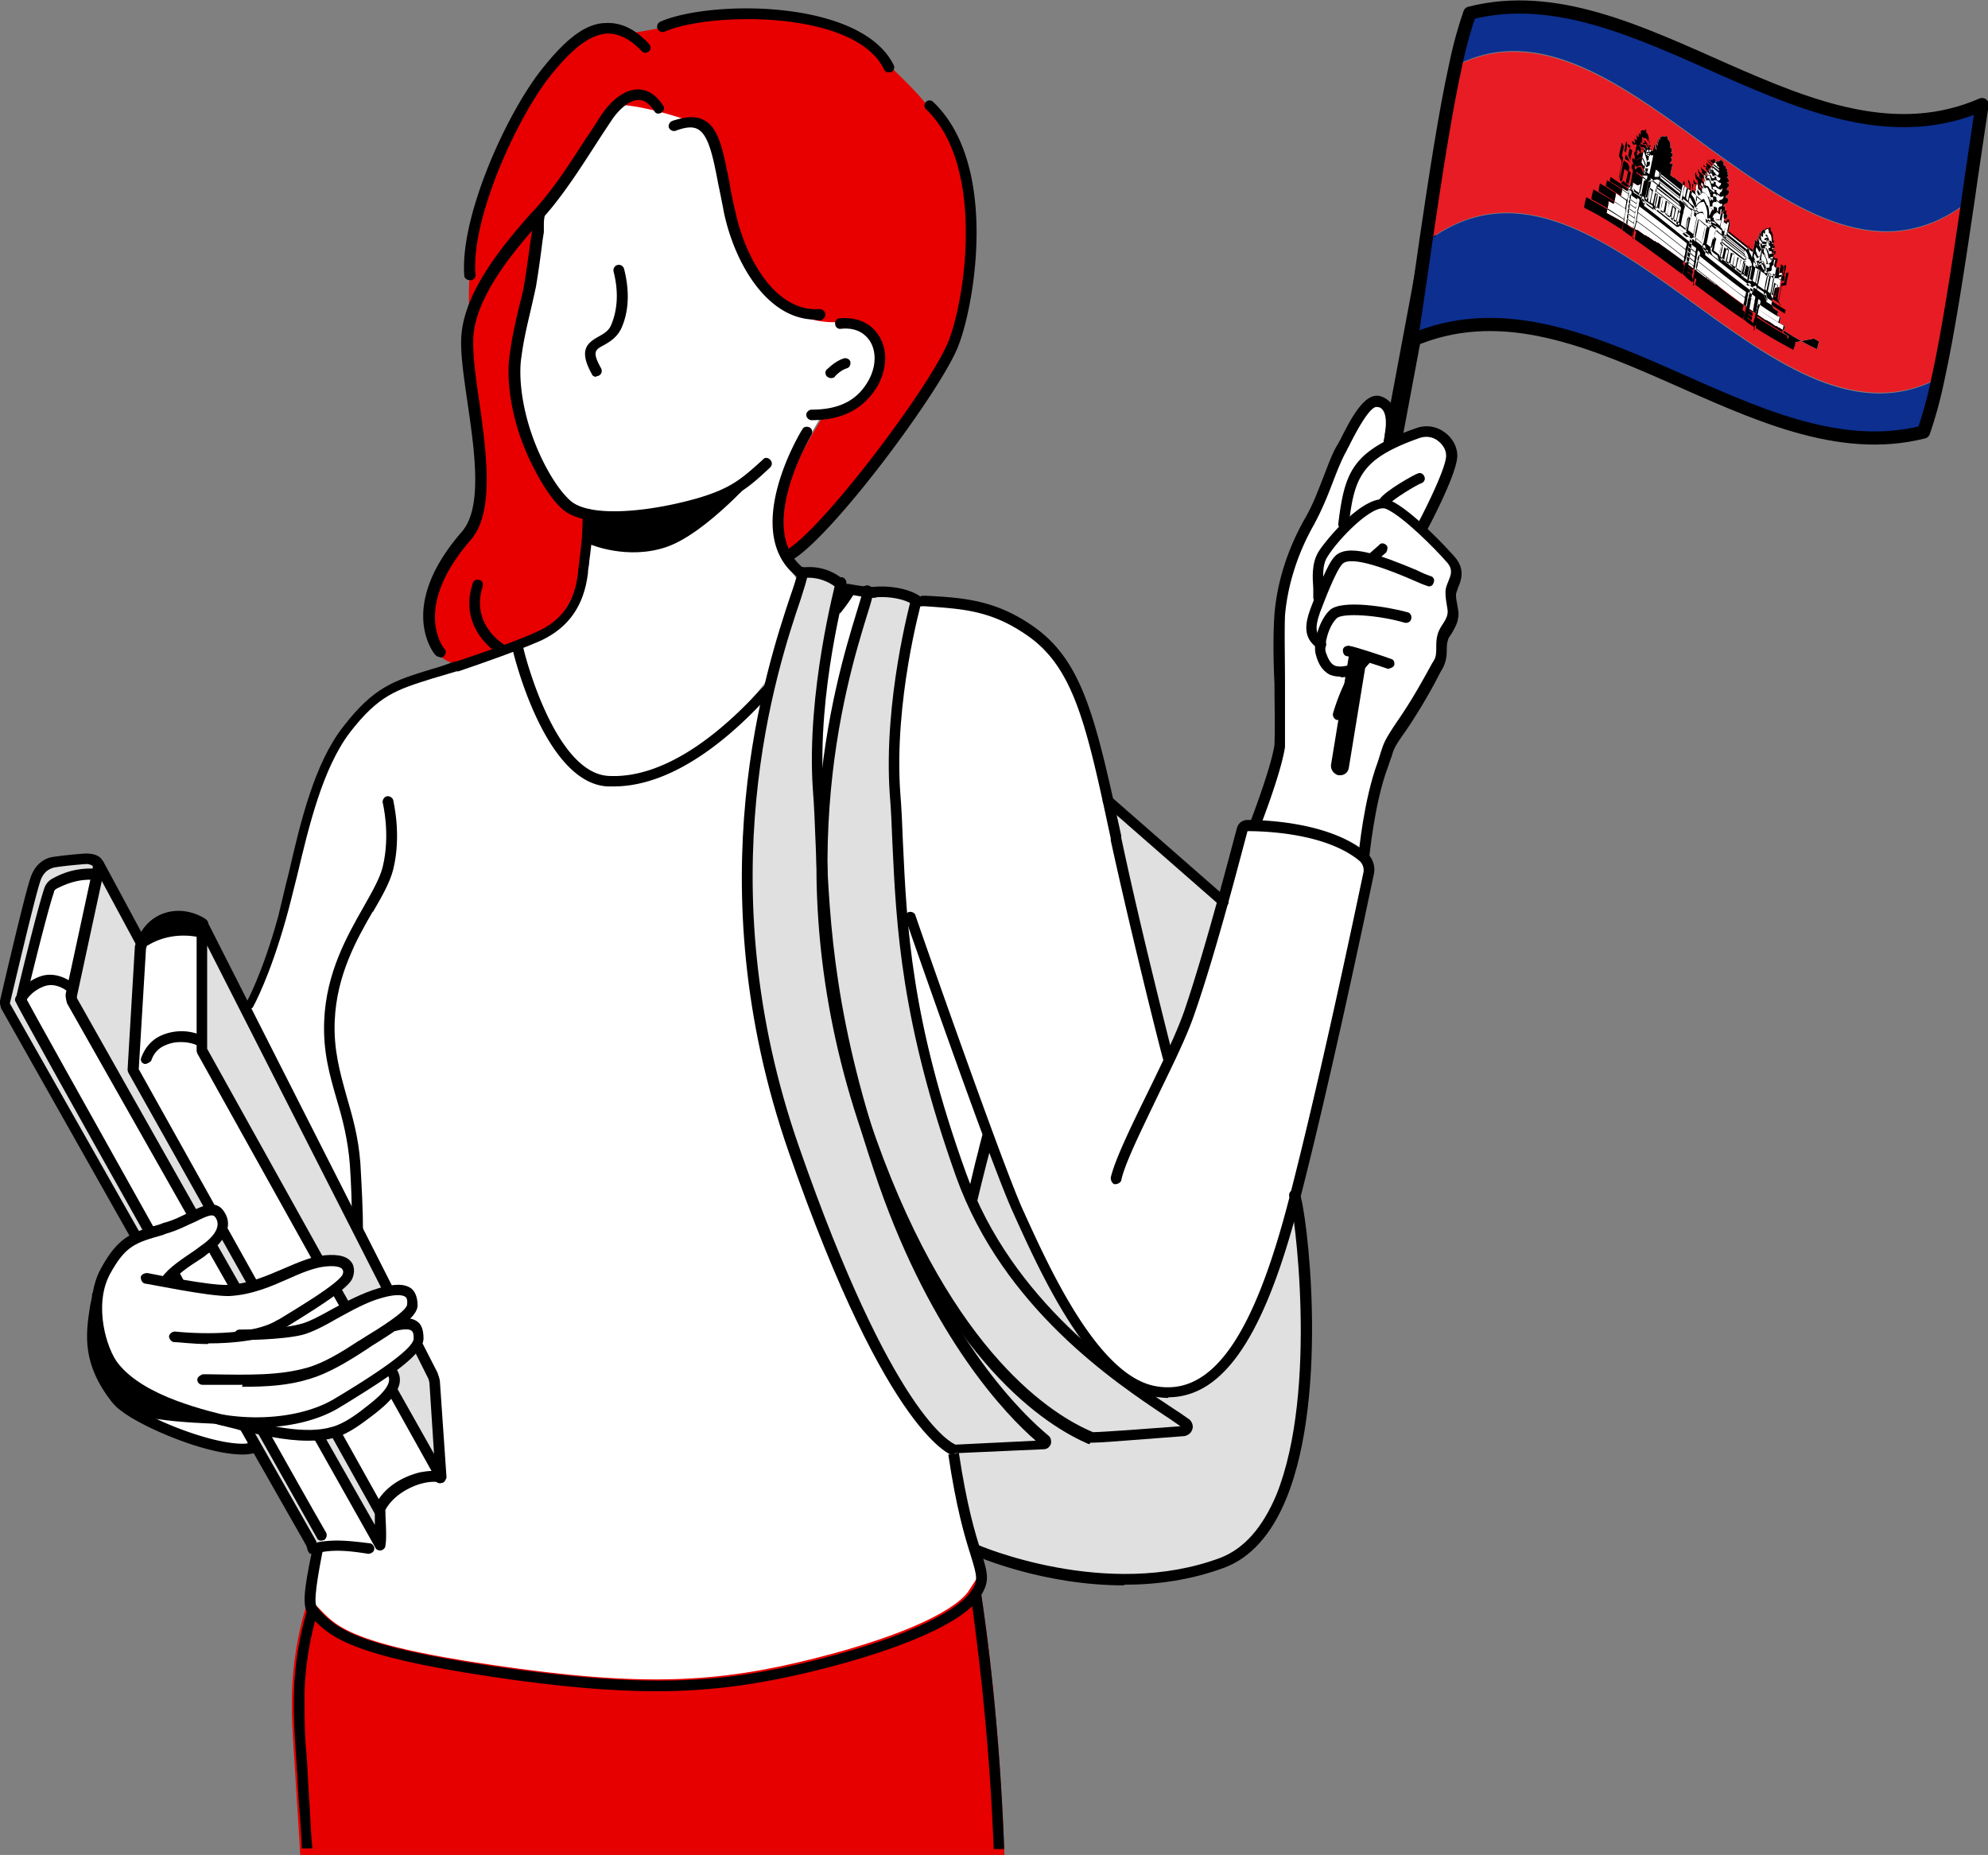
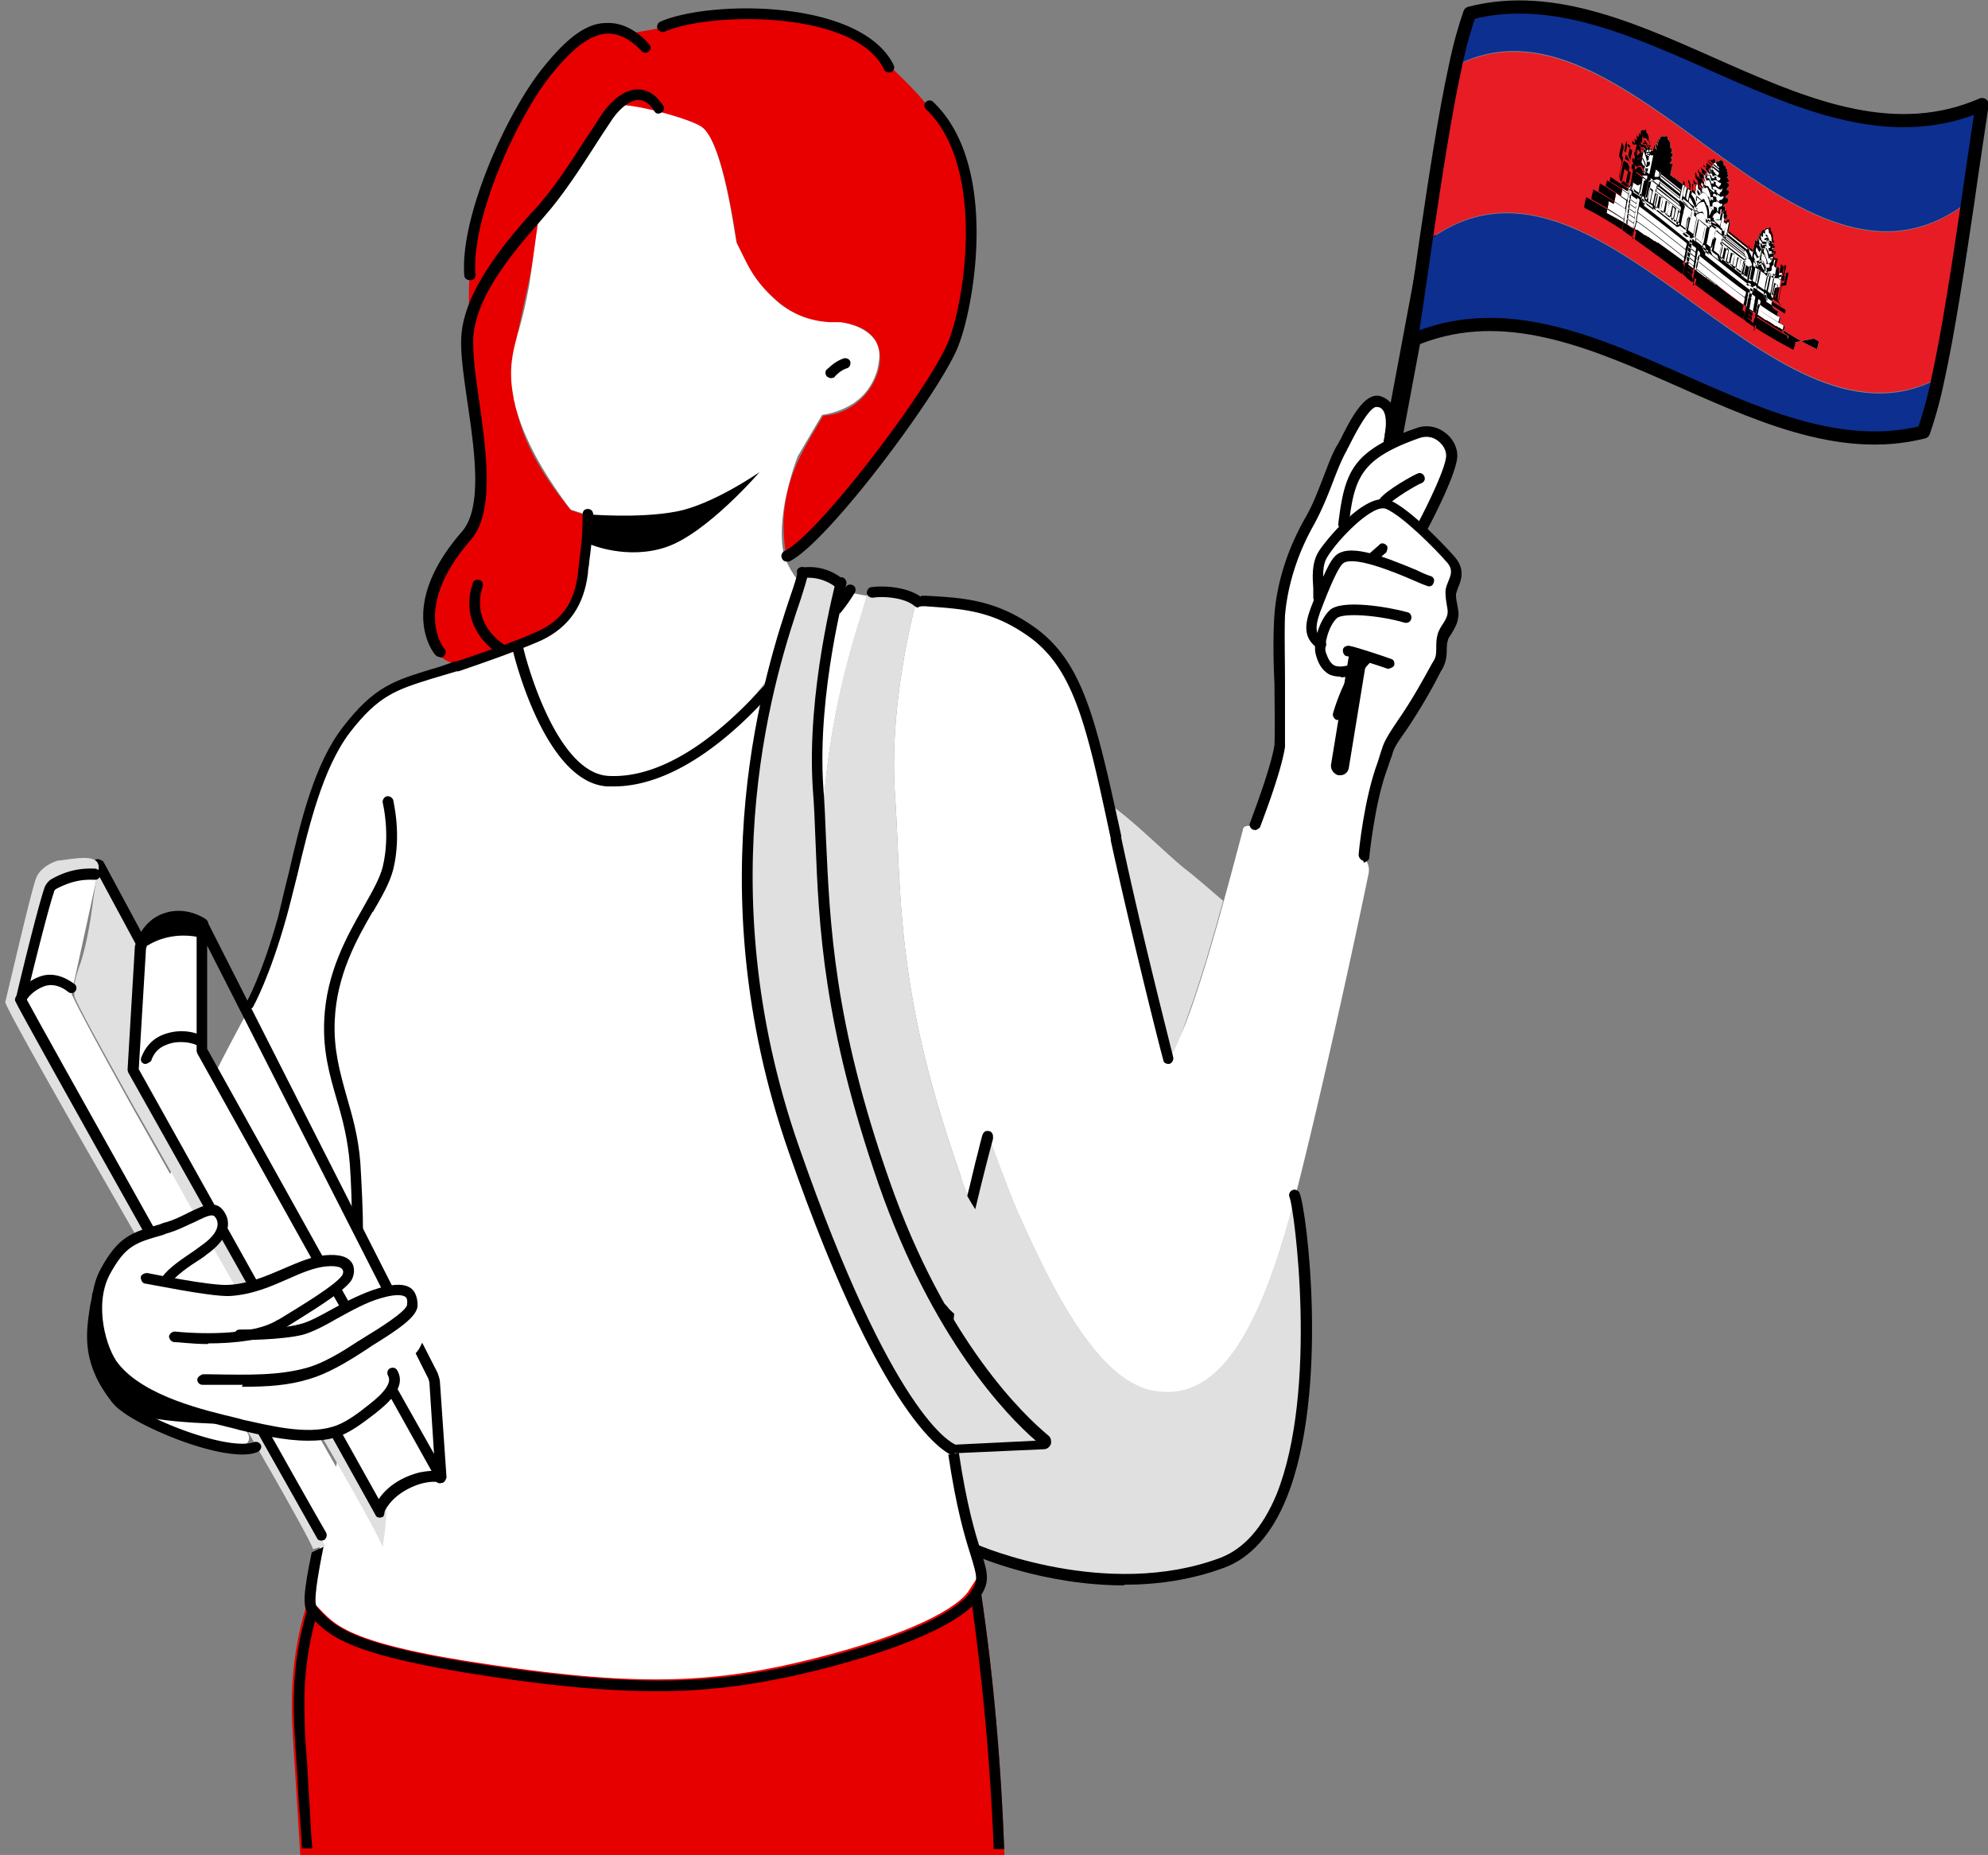
<svg xmlns="http://www.w3.org/2000/svg" id="_レイヤー_2" viewBox="0 0 30.23 28.21">
  <rect x="0" y="0" width="30.23" height="28.21" fill="#808080" stroke="none" />
  <defs>
    <style>.cls-1,.cls-2{stroke-width:.2px}.cls-1{stroke-miterlimit:10;fill:#e60000;stroke:#e60000}.cls-2{fill:none;stroke:#000;stroke-linecap:round;stroke-linejoin:round}.cls-10,.cls-3,.cls-4,.cls-5,.cls-6,.cls-7,.cls-8,.cls-9{stroke-width:0}.cls-3,.cls-7{fill:#fff}.cls-10,.cls-3{fill-rule:evenodd}.cls-5{fill:#0c2f90}.cls-6{fill:#e0e0e0}.cls-8{fill:#e71c24}.cls-9{fill:#e80000}</style>
  </defs>
  <g id="_要素">
    <path class="cls-3" d="M2.55 19.27c-.09-.21-.16-.44-.15-.66 0-.24.08-.46.16-.68.36-.97.83-1.86 1.32-2.76l-.09.1s.25-.43.49-1.32c.25-.89.43-2.15.98-2.86s.86-.7 1.66-.96c.03 0 .06-.02.08-.03.08-.03.17-.05.26-.08.2-.06.4-.11.59-.17 0 .02.01.03.02.04.24.66.31.93.64 1.44.07.11.33.37.43.43.2.13.68.12.9.04.8-.29 1.41-.89 1.92-1.57a12.486 12.486 0 0 0 .32 7.23c.03.07.05.15.08.22 1.38 3.9 2.24 4.32 2.36 4.36.28 1.81.59 1.81.34 2.19-.2.31-.95.71-2.42 1.08-1.47.37-2.63.43-4.92.1-2.29-.34-2.46-.65-2.73-.92l-.01-.01c-.16-.24.33-1.66.56-3.7-.4.19-.89.22-1.31.06-.69-.26-1.18-.89-1.46-1.57z" />
    <path class="cls-3" d="M14.35 20.03c-.32-.55-.64-1.22-.93-2.03-.07-.21-.14-.42-.2-.61-.04-.12-.07-.23-.11-.35.04.11.08.23.12.34.36 1.02.76 1.8 1.15 2.42-.01.08-.03.15-.04.23zm.26-2.14c-.1-.29-.19-.56-.27-.82-.72-2.31-.64-3.69-.73-4.98-.1-1.43.32-2.93.32-2.93l-.05-.04c.65.04 1.15.03 1.76.45.68.46.9 1.22 1.21 2.65a111.751 111.751 0 0 0 .91 3.88c.1-.48.05.09.33-.7.18-.5.37-1.15.52-1.7.14-.51.25-.93.29-1.08 0-.04.04-.06.08-.06.26 0 1.21.03 1.74.47.08.06.11.17.09.26-.16.78-.67 3.16-1.11 4.89-.58 2.27-1.25 3.14-2.15 2.98-.14-.02-.27-.08-.4-.16-.72-.46-1.3-1.73-1.68-2.58-.09-.2-.25-.63-.44-1.14-.12.1-.22.5-.31.91-.04-.09-.08-.19-.11-.29zm-2.18-5.87c-.08-1.22.21-2.55.31-2.98l.04-.06c.14.03.27.06.4.08-.05.3-.71 1.86-.69 4.18-.02-.43-.03-.82-.06-1.21z" />
    <path class="cls-7" d="M2.87 21.81c-.1-.03-.19-.07-.28-.11-.1-.05-.19-.1-.27-.17.24-.07.48-.09.73-.07.03 0 .07 0 .09.02.03.01.05.03.07.05.11.08.24.13.37.15.21.02.31.28.06.32-.24.04-.56-.1-.78-.17zm16.59-10.46c.02-.68-.03-1.5 0-1.99.04-.49.2-.98.45-1.41.24-.43.33-.85.5-1.13.05-.08.33-.74.54-.7.23.04.22.32.17.61v.06c.15-.08.32-.14.45-.19.23-.08.5.1.51.35 0 .25-.45 1.09-.45 1.09h-.05c.2.18.4.39.49.5.17.2 0 .38-.01.5 0 .15.06.24.03.35-.03.12-.13.25-.15.32-.04.15 0 .28-.07.42-.12.21-.31.57-.56.94-.25.37-.18.31-.29.59-.21.55-.29 1.39-.29 1.39l-.02-.11v.09s-.62-.31-.85-.37c-.19-.05-.8-.1-.8-.1s.32-.81.38-1.2zM.74 13.65c.12-.29.47-.3.74-.34l-.03.14-.31 1.42-.03.13-.02.11s0 .02.02.05c.08.18.43.83.91 1.69.35.62.76 1.34 1.17 2.08.39.69.8 1.4 1.16 2.04.74 1.3 1.32 2.31 1.32 2.35l-.07.24c-.2-.03-.41-.05-.61-.04v-.01c-.97-1.71-1.92-3.44-2.86-5.17-.69-.96-1.13-2.09-1.77-3.07.11-.54.18-1.1.38-1.61z" />
    <path class="cls-9" d="M6.69 8.7c.12-.38.74-.72.62-1.11-.03-.11-.05-.36.03-.49 0-1.21-.32-1.99-.17-3.26C7.37 2.62 8.47 0 9.45.52c1.22-.13 2.06-.69 3.56.02 1.08.95 1.97 1.75 1.75 3.33-.17.78.08.91-.35 1.57.03.5-2.05 2.72-2.44 3.03.13-.1.1-.05 0 .05-.21-1.05.23-1.65.55-2.2.84-.03 1.31-1.34.25-1.41-.71.1-1.36-.63-1.56-1.2-.02-.05-.2-1.53-.53-1.76-.2-.14-1.23-.41-1.33-.31-.36.46-.69 1.1-1.13 1.54-.2 2.02-1.04 2.74.46 4.58l.34.11c0 .21-.08.64-.18.89-.17.45-.41.9-.89.99a.21.21 0 0 1-.04.06c-.05.01-.11.02-.17.03-.21.16-.5.17-.74.27-.66-.08-.56-.98-.31-1.41z" />
    <path class="cls-7" d="M9.83 11.82c-.22.08-.7.09-.9-.04-.11-.07-.37-.33-.43-.43-.33-.51-.4-.78-.64-1.44.02-.03.04-.06.05-.09a.21.21 0 0 1 .04-.06c.07-.02.13-.04.2-.07.06-.02.11-.05.16-.09.1-.07.19-.15.26-.25.13-.17.2-.37.28-.57 0-.01 0-.02-.01-.03 0-.01 0-.02.01-.03a2.777 2.777 0 0 0 .17-.86l-.34-.11s-.16-.2-.35-.5c-.19-.3-.4-.7-.5-1.1 0-.03-.02-.06-.02-.1-.08-.41-.02-.66.05-.93.01-.05.03-.09.04-.14.08-.26.15-.66.15-.66l.04-.28.12-.87.13-.14.11-.12s.06-.08.13-.19c.11-.17.26-.4.34-.49.08-.09.18-.27.27-.4.06-.1.12-.18.15-.21.1-.1 1.13.17 1.33.31.33.23.51 1.71.53 1.76.19.37.25.58.66.93a1.33 1.33 0 0 0 .81.28h.11c.08.01.29.05.44.18.11.09.18.23.14.44-.02.16-.11.39-.3.55-.04.03-.07.06-.11.08-.21.13-.45.16-.45.16l-.37.63s-.33.84-.22 1.44c0 .04.02.08.04.13.04.11.11.22.2.34-.07.22-.25.71-.42 1.4-.5.69-1.12 1.29-1.92 1.57z" />
    <path class="cls-1" d="M4.66 28.11c-.03-.47-.06-.98-.09-1.44-.02-.3-.04-.61-.03-.91.01-.43.08-.86.2-1.27l.01.01c.28.28.44.59 2.73.92 2.29.34 3.45.27 4.92-.1 1.47-.37 2.22-.77 2.42-1.08.19 1.28.3 2.57.35 3.87H4.66z" />
    <path class="cls-6" d="M17.76 16.1s-.46-1.82-.79-3.34c-.04-.19-.08-.37-.12-.54.29.17.86.74 1.14.97.2.15.5.42.61.51-.15.55-.34 1.2-.52 1.7-.27.79-.33.7-.33.7z" />
    <path class="cls-6" d="M12.06 17.48c.03.07.05.15.08.22 1.38 3.9 2.24 4.32 2.36 4.36h.01l.32 1.5s1.98.88 3.77.2c1.79-.67 1.22-5.33 1.1-5.59-.58 2.27-1.25 3.14-2.15 2.98-.14-.02-.27-.08-.4-.16-.72-.46-1.3-1.73-1.68-2.58-.09-.2-.25-.63-.44-1.14-.12.1-.22.5-.31.91-.04-.09-.08-.19-.11-.29-.1-.29-.19-.56-.27-.82-.72-2.31-.64-3.69-.73-4.98-.1-1.43.32-2.93.32-2.93l-.05-.04L13.7 9h-.52v.04c-.05.3-.71 1.86-.69 4.18-.02-.43-.03-.82-.06-1.21-.08-1.22.21-2.55.31-2.98.02-.09.04-.15.04-.15l-.59-.17s0 .05-.02.14c-.07.22-.25.71-.42 1.4a12.486 12.486 0 0 0 .32 7.23zM1.12 15.01l.03-.13c.02-.08.05-.17.08-.25.09-.29.14-.59.18-.89.01-.09.03-.19.04-.28l.03-.14c0-.05.02-.1.02-.16.21.38.42.75.64 1.13-.01.04-.01.08 0 .12v.01l-.11 1.86L5.79 23s.04-.05.09-.12c0 .22-.03.44-.06.65-.1-.26-.82-1.51-1.45-2.57-.36-.64-.76-1.34-1.16-2.04-.3-.55-.8-1.44-1.17-2.08-.48-.86-.84-1.51-.91-1.69v-.16z" />
    <path class="cls-7" d="M2.02 16.28l.11-1.86v-.01c.02-.07.11-.34.38-.44.31-.11.57.08.57.08v1.93l3.62 6.5s-.42.03-.54.1c-.08.04-.2.19-.29.3-.05.07-.09.12-.09.12l-3.76-6.72z" />
-     <path class="cls-6" d="M3.08 14.04l3.51 6.92.11 1.51-3.62-6.49v-1.94z" />
    <path class="cls-7" d="M1.6 19.34c.27-.49.46-.52.91-.65s.71-.42.84-.21-.08.43-.25.54c-.2.14-.47.3-.57.45l.08.03c.3.05.68.11.85.1.61-.04 1.03-.4 1.47-.44.44-.04.37.21.32.27-.13.16-.63.47-1.01.7-.01 0-.03.01-.04.02l.26.1s.07-.02.11-.02c.32-.09.77-.44 1.2-.56.43-.12.5.02.49.19 0 .08-.13.19-.28.3.2-.06.38-.05.36.19 0 .12-.22.3-.47.48l.07.03c.11.18-.11.39-.32.55-.16.13-.37.29-.58.35-.44.13-1.04-.03-1.46-.13-.62-.15-1.46-.36-1.87-.86-.21-.25-.4-.96-.14-1.45z" />
    <path class="cls-4" d="M20.38 11.79c.07 0 .12-.05.13-.11l.27-1.65c.01-.07-.04-.14-.11-.16-.07-.01-.14.04-.16.11l-.27 1.65c-.01.07.04.14.11.16h.02zm.82-5.04c.07 0 .12-.05.13-.11l.55-2.94c.01-.07-.04-.14-.11-.16-.07-.01-.14.04-.16.11l-.55 2.94c-.01.07.04.14.11.16h.02zm-17.42 8.6s.06-.01.07-.04c.01-.02.25-.45.5-1.34.06-.21.11-.43.17-.66.18-.76.39-1.63.8-2.17.44-.57.71-.65 1.25-.82.11-.03.23-.07.37-.11h.03c.41-.14.87-.3 1.26-.47.42-.2.65-.53.71-1.02 0-.07.02-.12.02-.18.02-.16.05-.33.06-.72 0-.04-.03-.08-.08-.08s-.08.03-.08.08c0 .37-.03.54-.05.7 0 .06-.02.12-.02.19-.05.44-.24.72-.61.89-.37.17-.83.32-1.24.46h-.03c-.13.05-.25.09-.36.12-.55.17-.86.26-1.33.87-.44.56-.65 1.45-.83 2.23-.06.23-.11.46-.16.66-.24.87-.48 1.3-.48 1.3-.02.04 0 .09.03.11.01 0 .03.01.04.01z" />
    <path class="cls-4" d="M5.67 13.86c-.25.43-.55.97-.58 1.66-.02.44.08.79.18 1.15.09.31.18.62.21 1.02.02.36.04.71.04 1.06-.02-.02-.03-.04-.05-.06-.04-.05-.08-.1-.12-.14 0-.27-.01-.55-.03-.84-.03-.38-.11-.69-.2-.99-.11-.38-.21-.73-.19-1.2.03-.73.35-1.29.6-1.73.13-.23.25-.44.29-.61.12-.49 0-.97 0-.97-.01-.04.02-.09.06-.1.04-.01.09.02.1.06 0 .02.13.52 0 1.05-.05.2-.17.41-.31.65zm9.04 4.32c.06-.23.11-.47.16-.65.02-.09.04-.16.05-.2.02-.09.04-.14.11-.13.04 0 .07.04.07.08v.04c-.02.07-.15.56-.27 1.07-.04-.06-.08-.13-.12-.2zm-9.97 5.43l.12-.06c.02 0 .04-.02.06-.03-.09.45-.16.86-.1.92.02.02.04.04.05.06.24.25.52.53 2.63.84 2.4.35 3.53.25 4.89-.09 1.87-.47 2.29-.92 2.37-1.04.12-.17.1-.23 0-.56-.09-.28-.22-.72-.34-1.53.05 0 .11-.01.16-.03.12.8.25 1.24.34 1.51.1.33.14.45-.02.69-.25.38-1.15.78-2.47 1.11-.85.21-1.6.32-2.44.32-.72 0-1.51-.07-2.51-.22-2.17-.32-2.47-.62-2.73-.89-.02-.02-.03-.04-.05-.05-.11-.11-.08-.37.04-.95zm9.66-3.44l-.06-.09c0-.08.02-.16.03-.25.01.02.03.03.04.05.03.04.07.07.1.1l-.03.3c-.03-.03-.06-.07-.09-.11z" />
    <path class="cls-4" d="M15.11 28.11c-.05-1.29-.17-2.58-.35-3.85 0-.04.02-.09.07-.09.04 0 .09.02.09.07.19 1.28.3 2.58.35 3.88h-.16zM4.63 25.76c0 .3 0 .61.03.91.02.27.03.55.05.82.01.21.02.42.04.62h-.16c-.01-.2-.02-.41-.04-.61-.02-.28-.03-.56-.05-.82-.02-.3-.04-.61-.03-.92.01-.44.08-.88.21-1.3.01-.04.06-.07.1-.05.04.01.07.06.05.1-.12.41-.19.83-.2 1.26zm13.13-9.58h.02c.04-.01.07-.06.06-.1 0-.02-.47-1.83-.79-3.34v-.03c-.39-1.78-.58-2.67-1.36-3.2-.57-.39-1.05-.42-1.61-.45h-.06s-.08.03-.09.07c0 .04.03.08.08.09h.06c.56.04.99.06 1.53.43.73.49.92 1.37 1.29 3.1v.03c.33 1.51.79 3.33.8 3.34 0 .04.04.06.08.06zm-8.43-4.22c.93 0 1.83-.78 2.42-1.45.03-.03.03-.08 0-.11a.078.078 0 0 0-.11 0c-.59.67-1.49 1.45-2.39 1.4-.83-.05-1.29-1.92-1.29-1.94a.083.083 0 0 0-.1-.06c-.04.01-.07.05-.06.1.02.08.49 2.01 1.44 2.06h.09zm-3.31 9.12l.58 1.03-.07-1.08s-.01-.06-.03-.09l-.18-.36a.36.36 0 0 0 .07-.1l.03-.06.23.45s.04.1.04.15l.1 1.45s-.02.07-.06.08h-.02c-.03 0-.06-.02-.07-.04l-.72-1.29s.08-.09.1-.15zm-.85-1.52l.14.25-.14.07-.13-.23s.09-.06.13-.09zm-2.11-5.59s.07 0 .09.04l2.84 5.6c-.05 0-.11.03-.16.04l-2.68-5.27v1.57l1.78 3.2c-.06 0-.11.01-.17.03L3 16.02s-.01-.03-.01-.04v-1.93s.03-.07.06-.08zM5.1 21.8s.05-.02.08-.04l.67 1.2s0 .09-.03.11c-.01 0-.03.01-.04.01-.03 0-.06-.01-.07-.04l-.68-1.22s.05-.01.08-.02zm-.77-1.54h-.17v-.03s.02-.02.03-.02l.09-.06.07.12h-.01z" />
    <path class="cls-4" d="M2.05 14.41v-.01c0-.02.09-.39.44-.51.34-.12.63.08.64.09.04.03.05.08.02.11-.03.04-.08.05-.11.02 0 0-.23-.16-.49-.07-.24.08-.32.35-.33.39l-.11 1.83 1.82 3.26s-.09.03-.13.05h-.02l-.45-.8s.04-.09.04-.14c.02 0 .04-.02.03-.04-.02-.04-.05-.07-.08-.1 0-.01-.02-.03-.03-.04-.02-.03-.05-.04-.09-.04-.02 0-.04 0-.06.02l-1.19-2.12s-.01-.03-.01-.04l.11-1.86z" />
    <path class="cls-4" d="M2.22 14.38s.03 0 .04-.01c.39-.23.79-.11.79-.11.04.01.09-.01.1-.05.01-.04 0-.09-.05-.1-.02 0-.47-.15-.92.13-.04.02-.05.07-.03.11.02.03.04.04.07.04zm0 1.8s.06-.02.08-.05c.04-.12.12-.2.23-.24.16-.07.36-.04.45 0 .04.02.09 0 .11-.04.02-.04 0-.09-.04-.11a.762.762 0 0 0-.58 0c-.15.06-.26.18-.32.34-.02.04 0 .09.05.1h.03zm3.56 6.84s.06-.02.07-.04c.13-.25.39-.36.5-.4.15-.05.27-.05.29-.04.04.03.09.02.11-.02.03-.04.02-.09-.02-.11-.09-.07-.27-.03-.34-.02-.12.03-.51.14-.69.51-.02.04 0 .09.04.11h.04zM.32 15.28s.06-.02.07-.05c0 0 .07-.15.28-.23.19-.07.36.08.36.08.03.03.08.03.11 0s.03-.08 0-.11c-.01 0-.25-.22-.53-.12a.68.68 0 0 0-.37.31c-.02.04 0 .09.04.11h.03z" />
    <path class="cls-4" d="M2.13 14.38h.04c.04-.02.05-.07.03-.11l-.63-1.17s-.07-.05-.11-.03c-.04.02-.05.07-.03.11l.63 1.17s.04.04.07.04z" />
    <path class="cls-6" d="M2.2 18.55c.03.06.07.12.1.18-.07.03-.14.06-.22.08-1.05-1.82-2-3.5-2-3.57.06-.24.37-1.59.46-1.86.04-.14.18-.24.33-.29.23-.02.71-.15.62.17-.6 0-.9.31-.96.89 0 .27-.31 1.04-.19 1.18.65 1.05 1.15 2.2 1.86 3.22zm1.73 3.16c.34.61.68 1.21 1.02 1.81-.06 0-.13.02-.19.04 0-.05-.44-.84-1.06-1.91l.23.06z" />
-     <path class="cls-4" d="M3.81 21.68l1 1.76v.02c.27-.06.56-.02.81.01.04 0 .08.05.07.09 0 .04-.05.07-.09.07-.26-.04-.55-.08-.81 0h-.07c-.02-.01-.03-.03-.04-.05l-.02-.07-1.07-1.88c.07.01.14.03.21.04zM0 15.22c.06-.26.37-1.59.46-1.86.06-.19.19-.31.36-.33.2-.03.47-.05.48-.05.1 0 .19.02.24.08.04.05.06.11.04.19l-.41 1.9v.03l1.84 3.26s-.1.05-.15.07l-1.84-3.25s-.03-.1-.02-.15l.41-1.9v-.04a.166.166 0 0 0-.1-.03s-.28.02-.47.05c-.11.02-.19.09-.23.22-.09.27-.42 1.69-.46 1.85l1.99 3.51-.15.06-1.97-3.49s-.03-.08-.02-.13zm3.52 4.37h-.03l-.33-.58.12-.12.37.65s-.08.04-.12.05zm1.37 2.27s.02.05.04.03l.02-.02.75 1.32V23s.03-.08.08-.08.08.03.08.08v.04c.01.18.02.36 0 .47 0 .03-.03.06-.07.07-.03 0-.07-.01-.08-.04l-.94-1.67h.13zm-2.27-2.38s-.02-.03-.02-.04c.04-.02.07-.04.09-.07l.03-.03c.03.05.06.11.09.16-.06 0-.13 0-.19-.01z" />
    <path class="cls-4" d="M3.95 21.76l.09.03c.02 0 .04.01.06 0 .31.55.6 1.07.86 1.52.02.04 0 .09-.03.11-.01 0-.03.01-.04.01-.03 0-.06-.01-.07-.04l-.93-1.65c.02 0 .04.01.06.02zM.3 15.12s.08.01.09.05c.05.1.92 1.66 1.95 3.5-.02 0-.04 0-.07.01-.03 0-.07.01-.1.03C1.13 16.86.24 15.26.23 15.22c-.01-.04.02-.09.06-.1z" />
    <path class="cls-4" d="M.32 15.24s.07-.02.08-.06c0-.01.31-1.29.42-1.61 0-.03.03-.05.05-.06.2-.1.36-.14.57-.13.05 0 .08-.03.09-.08 0-.04-.03-.08-.08-.09-.23-.01-.43.03-.65.15-.06.03-.11.09-.13.16-.11.33-.41 1.57-.42 1.63-.01.04.02.09.06.1h.02zm18.76-2.61s.06-.02.08-.05c.01-.03.32-.82.38-1.22v-.95c0-.4-.01-.77 0-1.05.04-.46.19-.94.44-1.38.13-.24.22-.47.3-.68.07-.18.13-.33.2-.45 0-.01.02-.04.04-.08.27-.54.38-.59.42-.58.04 0 .07.02.09.05.08.11.03.38.01.46 0 .04.02.09.07.09.04 0 .09-.02.09-.07.03-.2.06-.44-.04-.58a.347.347 0 0 0-.19-.12c-.2-.03-.38.24-.59.67-.02.03-.03.06-.04.07-.08.13-.14.3-.21.48-.08.2-.16.43-.29.65-.26.46-.42.96-.46 1.45-.02.28-.02.66 0 1.06 0 .31.01.63 0 .93-.06.38-.37 1.17-.37 1.18-.02.04 0 .09.05.11h.03z" />
    <path class="cls-4" d="M21.63 8.1s.06-.02.07-.04c.05-.09.46-.87.46-1.13 0-.14-.08-.28-.2-.36a.45.45 0 0 0-.42-.06c-.29.1-.59.23-.8.42-.26.24-.33.54-.39 1.04 0 .04.03.08.07.09.04 0 .08-.03.09-.07.05-.47.12-.73.34-.94.21-.2.57-.33.74-.39.09-.03.19-.02.27.04.08.06.13.14.13.23 0 .17-.27.73-.44 1.05-.02.04 0 .09.03.11h.04z" />
    <path class="cls-4" d="M21.04 7.71s.05-.01.07-.03c.07-.09.44-.31.5-.33.04-.01.07-.06.05-.1-.01-.04-.06-.07-.1-.05-.06.02-.49.26-.58.39-.03.04-.02.09.02.11.01.01.03.02.05.02z" />
    <path class="cls-4" d="M20.74 13.12s.08-.03.08-.07c0 0 .08-.84.28-1.37.03-.08.04-.13.06-.17.03-.11.04-.15.22-.4.23-.34.42-.68.53-.9l.03-.05c.05-.1.06-.19.06-.27 0-.06 0-.11.02-.16 0-.02.03-.06.05-.09.04-.07.09-.15.1-.23.02-.08 0-.15-.01-.21-.01-.05-.02-.1-.02-.16 0-.02.02-.06.03-.1.05-.11.11-.28-.04-.46-.12-.14-.67-.73-.99-.87-.38-.16-1.02.66-1.09.78-.11.18-.09.4-.08.56v.13c0 .04.02.09.07.09.04 0 .09-.02.09-.07v-.18c-.01-.14-.03-.33.06-.46.16-.26.69-.81.89-.72.25.11.74.6.93.82.09.11.05.19.01.29-.02.05-.04.1-.04.15 0 .08.01.14.02.2s.02.09.01.14c-.01.06-.05.12-.09.18-.03.05-.05.09-.06.13-.02.07-.02.14-.02.2 0 .07 0 .14-.04.2l-.03.05c-.12.22-.3.55-.53.88-.19.28-.2.33-.24.45-.01.04-.03.09-.05.16-.21.56-.29 1.38-.29 1.41 0 .04.03.08.07.09z" />
    <path class="cls-4" d="M20.08 9.89s.05-.01.07-.04c.03-.04.02-.09-.02-.11-.11-.08-.15-.16-.06-.42.08-.21.24-.63.34-.74.13-.15.77.11 1.07.24.09.04.16.07.22.09.04.02.09 0 .1-.05.02-.04 0-.09-.05-.1-.06-.02-.13-.05-.21-.09-.55-.23-1.06-.42-1.25-.2-.11.12-.24.47-.36.78-.08.22-.13.45.11.61.01 0 .03.01.05.01z" />
    <path class="cls-4" d="M20.39 10.3c.09 0 .18-.02.29-.07.04-.02.06-.07.04-.11-.02-.04-.07-.06-.11-.04-.14.06-.25.07-.32.04-.07-.04-.1-.12-.13-.2-.03-.11.04-.4.17-.52.09-.08.62-.05 1.03.07.04.01.09-.01.1-.06.01-.04-.01-.09-.06-.1-.29-.08-1-.2-1.18-.03-.17.16-.26.52-.21.68.03.11.08.23.21.3.05.02.1.03.16.03z" />
    <path class="cls-4" d="M21.12 10.17s.07-.02.08-.05c.01-.04 0-.09-.05-.1-.05-.02-.52-.18-.64-.2-.04 0-.09.02-.09.07 0 .04.02.09.07.09.09.02.47.14.61.19h.03z" />
    <path class="cls-4" d="M20.34 10.95s.07-.02.08-.06c.06-.25.21-.6.4-.8.03-.03.03-.08 0-.11a.078.078 0 0 0-.11 0c-.23.25-.38.66-.44.87-.01.04.02.09.06.1h.02zm.53-2.39s.04 0 .05-.02l.16-.14s.04-.08 0-.11c-.03-.03-.08-.04-.11 0l-.16.14s-.04.08 0 .11c.02.02.04.03.06.03zM7.61 9.94s.05-.01.07-.03c.03-.04.02-.09-.02-.11-.32-.22-.43-.55-.32-.88.01-.04 0-.09-.05-.1-.04-.01-.09 0-.1.05-.14.41 0 .8.38 1.07.01 0 .03.01.05.01zM3.68 22.12c.09 0 .17-.01.24-.04.04-.02.06-.06.05-.1-.02-.04-.06-.06-.1-.05-.39.14-1.57-.32-1.92-.6a.679.679 0 0 1-.12-.12c-.43-.54-.36-.94-.3-1.33 0-.06.02-.12.03-.17 0-.04-.03-.09-.07-.09-.04 0-.09.03-.09.07 0 .05-.02.11-.03.17-.06.4-.14.86.33 1.46.04.05.09.1.15.14.29.23 1.26.66 1.84.66z" />
    <path class="cls-4" d="M2.02 21.48c-.37-.25-.5-.63-.56-1.07.22.38.59.66.99.84.27.13.86.33 1.16.4.1.02-1.33 0-1.59-.17zm12.48.66s-.98-.23-2.51-4.63c-1.42-4.09-.33-7.37.03-8.45.05-.14.09-.27.1-.32v-.07c.02-.04.07-.06.11-.04.09.04.06.12-.05.47-.36 1.06-1.44 4.3-.03 8.34 1.42 4.08 2.31 4.5 2.38 4.53l1.22-.06c-.44-.38-1.57-1.55-2.39-3.9-.84-2.43-.91-3.92-.96-5.24-.01-.27-.02-.52-.04-.77-.1-1.48.35-3.14.35-3.16.01-.04.06-.07.1-.06.04.01.07.06.06.1 0 .02-.45 1.65-.35 3.1.02.25.03.5.04.77.06 1.31.12 2.79.96 5.19.86 2.47 2.07 3.6 2.42 3.89.04.03.05.08.04.13-.02.05-.06.08-.11.08l-1.34.06h-.01z" />
-     <path class="cls-4" d="M16.57 21.96h-.02c-.62-.27-2.19-1.22-3.38-4.55-1.42-3.95-.46-7.06-.15-8.08.04-.13.08-.26.09-.31v-.07c.02-.04.07-.06.11-.04.09.04.07.11-.04.46-.31 1.01-1.25 4.07.15 7.97 1.17 3.26 2.69 4.19 3.29 4.44h.01c.11 0 .81-.05 1.32-.09-.06-.04-.14-.1-.25-.17-.73-.49-2.44-1.62-3.16-3.62-.84-2.36-.91-3.8-.97-5.08-.01-.26-.02-.5-.04-.74-.1-1.43.32-2.94.32-2.96.01-.04.06-.07.1-.06.04.01.07.06.06.1 0 .01-.42 1.5-.32 2.9.02.24.03.49.04.75.06 1.27.12 2.7.96 5.03.7 1.95 2.38 3.07 3.09 3.54.14.09.24.16.31.21.04.04.06.1.04.15-.02.06-.07.09-.12.1-1.02.08-1.3.1-1.39.1h-.04zm2.03-8.16s.04 0 .06-.03c.03-.03.03-.08 0-.11l-1.76-1.54s-.08-.03-.11 0-.03.08 0 .11l1.76 1.54s.03.02.05.02z" />
    <path class="cls-4" d="M17.1 24.1c.49 0 1.01-.07 1.52-.26.4-.15.72-.51.94-1.05.66-1.61.31-4.41.2-4.65-.02-.04-.07-.06-.11-.04-.04.02-.06.07-.04.11.07.16.44 2.93-.2 4.52-.21.5-.49.82-.85.96-1.73.65-3.68-.19-3.7-.2-.04-.02-.09 0-.11.04-.02.04 0 .09.04.11.06.03 1.07.47 2.3.47zM12.73 9.34s.05-.01.06-.03c.08-.1.15-.2.21-.3.02-.04.01-.09-.03-.11-.04-.02-.09-.01-.11.03-.06.1-.13.19-.2.29-.03.04-.02.09.01.11.01.01.03.02.05.02zM2.58 13.92c-.17.03-.33.16-.35.33.06 0 .12-.02.18-.04.11-.03.23-.06.35-.07.07 0 .3.02.34-.03.1-.13-.44-.21-.52-.2zm2.11 7.99c.14 0 .28-.01.41-.05.22-.06.44-.24.6-.36.15-.12.5-.39.34-.66-.02-.04-.07-.05-.11-.03-.04.02-.05.07-.03.11.06.1-.04.25-.3.45-.15.12-.36.28-.55.33-.4.12-.95-.02-1.36-.11l-.07-.02c-.5-.12-1.42-.33-1.82-.83-.18-.22-.38-.89-.13-1.36.24-.44.39-.48.81-.6l.05-.02c.18-.05.32-.13.44-.18.22-.11.27-.12.31-.06.12.19-.17.39-.23.43-.03.02-.05.04-.08.06-.19.13-.41.27-.51.42-.02.04-.01.09.02.11.04.02.09.01.11-.02.08-.12.28-.26.47-.38.03-.02.06-.04.08-.06.23-.16.43-.41.27-.65-.12-.19-.31-.1-.52 0-.12.06-.25.13-.41.17l-.05.02c-.42.12-.63.18-.9.68s-.1 1.24.14 1.54c.41.5 1.2.72 1.91.89l.07.02c.3.07.68.16 1.03.16z" />
    <path class="cls-4" d="M3.17 20.43c.37 0 .84-.04 1.13-.22l.04-.02c.4-.25.86-.53.99-.7.04-.05.08-.17.03-.27-.06-.11-.2-.15-.42-.13-.21.02-.41.11-.62.2-.26.11-.52.23-.84.25-.28.02-1.23-.18-1.24-.18-.04 0-.09.02-.1.06 0 .04.02.09.06.1.04 0 .98.2 1.29.19.35-.02.64-.15.89-.26.2-.09.39-.17.57-.19.21-.02.25.03.26.05.02.03 0 .08-.01.09-.11.15-.59.44-.95.66l-.04.02c-.34.21-1.05.22-1.55.17-.04 0-.08.03-.09.07 0 .04.03.08.07.09.08 0 .28.03.52.03z" />
    <path class="cls-4" d="M3.68 21.09c.39 0 .71-.02 1.03-.12.27-.08.56-.25.82-.42.03-.02.08-.05.12-.08.39-.24.69-.44.7-.61 0-.04 0-.18-.09-.26-.1-.08-.26-.08-.5-.01s-.49.2-.71.32c-.18.1-.36.2-.5.23-.3.08-.9.08-.91.08-.04 0-.08.04-.08.08s.04.08.08.08c.03 0 .63 0 .96-.08.15-.04.34-.14.53-.25.22-.12.45-.25.67-.31.24-.07.33-.04.36-.02.02.01.04.04.03.12 0 .1-.47.39-.62.48-.05.03-.09.06-.13.08-.24.16-.52.33-.77.4-.43.12-.87.11-1.48.1h-.11s-.08.03-.08.08c0 .04.03.08.08.08h.61z" />
-     <path class="cls-4" d="M3.9 21.71c.49 0 .95-.11 1.27-.31l.1-.06c.63-.39 1.16-.73 1.17-.98 0-.11-.02-.2-.08-.25-.08-.07-.2-.08-.38-.03-.04.01-.07.06-.06.1.01.04.06.07.1.06.16-.04.22-.02.24 0 .03.02.03.08.03.12-.01.18-.77.65-1.1.85l-.1.06c-.41.25-1.07.35-1.72.24-.04 0-.09.02-.09.07 0 .04.02.09.07.09.19.03.38.05.56.05zm13.86-.46c.86 0 1.49-.96 2.02-3.06.45-1.76.95-4.13 1.11-4.89a.337.337 0 0 0-.12-.34c-.55-.45-1.51-.49-1.8-.49-.08 0-.14.05-.16.12-.08.29-.47 1.81-.8 2.78-.13.37-.36.84-.58 1.29-.25.51-.48.99-.54 1.25 0 .04.02.09.06.1.04 0 .09-.02.1-.06.05-.24.28-.71.52-1.21.22-.46.46-.93.59-1.31.34-.97.73-2.5.81-2.79.27 0 1.19.03 1.7.45.05.04.08.12.06.19-.16.76-.66 3.13-1.11 4.88-.55 2.17-1.19 3.08-2.05 2.92-.88-.16-1.62-1.81-2.02-2.69-.32-.71-1.62-4.43-1.63-4.47-.01-.04-.06-.06-.1-.05-.04.01-.06.06-.05.1.05.15 1.31 3.77 1.64 4.48.41.91 1.18 2.62 2.14 2.79.07.01.15.02.22.02zM9.35 7.94c.42 0 .92-.09 1.33-.21.53-.16.72-.33 1.03-.62.03-.03.04-.08 0-.12-.03-.03-.08-.04-.11 0-.31.28-.47.43-.97.58-.72.21-1.64.31-1.95.05-.16-.14-.34-.41-.49-.75-.26-.59-.31-1.15-.26-1.45.03-.23.08-.45.13-.66.03-.13.06-.26.09-.4.04-.24.07-.46.1-.7l.02-.13v-.11c0-.03 0-.07.01-.12 0-.04-.03-.08-.08-.09-.05 0-.08.03-.09.08 0 .04 0 .07-.01.11 0 .04-.01.08-.01.12l-.02.12c-.03.23-.06.45-.1.69-.02.13-.06.26-.09.39-.05.22-.1.44-.13.68-.05.33 0 .92.28 1.54.08.17.28.59.53.81.17.14.45.19.77.19zm2.99-1.55c.47 0 .8-.17 1.01-.53.14-.26.15-.55.01-.76-.12-.19-.33-.28-.59-.26-.04 0-.08.04-.07.09 0 .04.04.08.09.07.2-.02.35.05.44.19.1.16.09.39-.02.59-.17.31-.45.45-.87.45-.04 0-.08.04-.08.08s.04.08.08.08z" />
    <path class="cls-4" d="M12.64 5.75s.05 0 .06-.03c0 0 .08-.09.18-.12.04-.01.06-.06.05-.1-.01-.04-.06-.06-.1-.05-.15.05-.25.17-.26.17-.03.03-.02.09.01.11.02.01.03.02.05.02z" />
    <path class="cls-10" d="M8.98 8.28s.56.24 1.15.04c.62-.21 1.42-1.14 1.42-1.14s-.72.5-1.27.6c-.58.11-1.36.04-1.36.04l.06.46z" />
-     <path class="cls-4" d="M12.19 8.79s.05-.01.06-.03c.03-.04.02-.09-.02-.11-.76-.58.1-2.02.11-2.04.02-.04.01-.09-.03-.11-.04-.02-.09-.01-.11.03-.04.06-.95 1.58-.07 2.25.01.01.03.02.05.02zm1.12.3s.08-.04.08-.08-.04-.08-.08-.08c-.12 0-.29-.03-.41-.05h-.05s-.09.02-.09.06c0 .04.02.09.07.09h.05c.13.03.3.06.44.06zM9.07 5.72s.03 0 .04-.01c.04-.02.05-.07.03-.11-.14-.25-.09-.28.04-.35.09-.05.19-.11.26-.24.12-.25.14-.57.05-.92a.083.083 0 0 0-.1-.06c-.04.01-.07.05-.06.1.08.31.06.59-.04.82-.04.09-.12.13-.19.17-.18.1-.3.21-.1.57.01.03.04.04.07.04zm3.33-.85h.07c.04 0 .08-.04.08-.09 0-.04-.04-.08-.09-.08-.65.05-1.12-.74-1.28-1.49-.04-.16-.07-.32-.09-.45-.1-.49-.16-.81-.38-.93-.12-.07-.28-.06-.49.01-.04.02-.06.06-.05.1.02.04.06.06.1.05.16-.06.27-.07.35-.02.15.09.22.39.3.82.03.14.06.29.09.45.17.79.67 1.62 1.39 1.62z" />
    <path class="cls-4" d="M11.97 8.54H12c.59-.28 2.35-2.65 2.58-3.3.24-.62.61-2.74-.39-3.69a.078.078 0 0 0-.11 0c-.03.03-.03.08 0 .11.89.84.61 2.83.35 3.51-.25.67-1.98 2.96-2.5 3.21-.04.02-.06.07-.04.11.01.03.04.05.07.05zm1.54-7.44h.04c.04-.02.06-.07.04-.11-.5-1.01-2.8-.99-3.55-.66-.04.02-.06.07-.04.11.02.04.07.06.11.04.69-.3 2.89-.33 3.33.57.01.03.04.05.07.05zM7.16 4.26c.04 0 .08-.04.07-.09-.07-.87.67-2.47 1.19-3.08.32-.39.58-.57.82-.58.17 0 .34.08.52.27.03.03.08.03.11 0s.03-.08 0-.11C9.66.44 9.44.34 9.22.35c-.29 0-.58.21-.93.64-.55.65-1.3 2.28-1.23 3.2 0 .04.04.07.08.07zM6.7 10s.04 0 .05-.02c.03-.03.04-.08.01-.11-.02-.02-.5-.63.4-1.66.36-.42.24-1.3.13-2.09-.06-.4-.11-.78-.09-1.03.06-.63.65-1.31 1.01-1.72l.17-.2c.26-.32.47-.65.69-.99.07-.11.15-.23.23-.35.09-.14.26-.31.41-.31.09 0 .17.06.24.17.02.04.07.05.11.02.04-.02.05-.07.02-.11-.11-.16-.23-.24-.38-.24-.27 0-.49.29-.55.38-.08.12-.15.24-.23.35-.22.34-.42.66-.68.97-.05.06-.1.12-.17.19-.37.42-.98 1.13-1.05 1.81-.03.26.03.65.09 1.07.11.75.23 1.6-.09 1.96-.99 1.14-.43 1.84-.4 1.87.02.02.04.03.06.03zm7.27-.77s.05-.01.06-.03c.03-.03.02-.09-.01-.11-.2-.16-.57-.19-.77-.16-.04 0-.07.05-.07.09 0 .04.05.07.09.07.2-.03.51.01.64.13.02.01.03.02.05.02zm-1.2-.28s.05-.01.06-.03c.03-.03.02-.09-.01-.11a.794.794 0 0 0-.61-.18c-.04 0-.08.04-.07.09 0 .04.04.08.09.07.17-.02.36.04.49.15.02.01.03.02.05.02z" />
    <path class="cls-5" d="M22.35.19c-.07.2-.15.47-.22.81 2.6-1.37 5.19 4.07 7.79 2.07.07-.5.15-1.02.22-1.5-2.6 1.13-5.19-2.06-7.79-1.39z" />
    <path class="cls-8" d="M22.13 1.01c-.15.68-.3 1.65-.45 2.67 2.6-2 5.19 3.43 7.79 2.07.15-.68.3-1.65.45-2.67-2.6 2-5.19-3.43-7.79-2.07z" />
    <path class="cls-5" d="M21.68 3.68c-.07.5-.15 1.02-.22 1.5 2.6-1.13 5.19 2.05 7.79 1.39.07-.2.15-.47.22-.81-2.6 1.37-5.19-4.07-7.79-2.07z" />
    <path class="cls-7" d="M27.17 5.23l.03-.12c-.03-.01-.05-.03-.08-.05 0-.03.02-.07.02-.1-.03-.02-.05-.03-.08-.05 0-.03.01-.05.02-.08-.02 0-.03-.02-.05-.03 0-.02 0-.04.01-.06-.02-.02-.05-.03-.07-.05-.01-.02-.04-.06-.03-.08.02-.07.03-.14.05-.22 0-.02.05-.02.07-.02.01-.07.03-.15.04-.22h-.05c0-.02 0-.05.01-.07l-.02-.02h-.02v.02c-.01 0-.03-.02-.04-.03 0-.03.01-.07.02-.1h-.05v-.02c.01-.01.03-.03.02-.07v-.01c-.01.01-.02.01-.03 0l.01-.01c.01 0 .03-.02.02-.06v-.01l-.02.01v-.01c0-.01.03-.03.01-.07v-.02c-.01.01-.02.01-.02.01v-.04c0-.04 0-.08-.04-.11 0-.03 0-.05-.02-.06 0 0-.02 0-.03.02-.03-.02-.06 0-.07.04v.04s0-.01-.01-.03v-.02c-.02.02-.02.05-.01.07v.02s0-.01-.01-.03v-.01c-.02.02-.01.05 0 .07v.02s-.01-.01-.02-.04v-.01c-.02.02-.01.05 0 .08v.03l-.02-.02v-.02c0-.01 0-.03-.02-.04-.01.06-.02.12-.04.18-.02-.01-.04-.03-.05-.04 0 0 0-.01-.01-.01h-.01l-.3-.24.03-.16h-.05v.03s-.02-.02-.03-.02c0 0-.02-.01-.01-.04 0-.01.01-.04.04-.02 0-.02 0-.04.01-.06-.02-.02-.05-.02-.06-.01v-.02c-.01 0-.03-.01-.04.02v-.02c0-.01.01-.02.03-.02.02 0 .04-.02.03-.07v-.02c0 .01-.02.02-.02.01v-.02l.02-.02c.03 0 .06-.02.04-.09v-.02c-.01.02-.03.03-.03.02v-.02s0-.01.02-.02.04-.03.02-.09v-.02.01c0 .02-.02.03-.02.02v-.02s0-.01.01-.02c.01 0 .03-.02.01-.07v-.02.01c0 .01-.01.02-.02.01v-.01h.01c.01 0 .03 0 .01-.05v-.01h-.02c0-.02.02-.03.02-.05 0 0-.01 0-.01-.01s0-.02.01-.03c0 0-.01 0-.02-.01 0 0 0-.02.01-.03-.01 0-.02-.02-.03-.02v-.03s-.02-.01-.03-.02c0-.04-.01-.06-.03-.07-.01-.01-.03-.01-.04.02 0 0-.02-.01-.03-.02v.03c-.01 0-.02-.02-.03-.02v.03s-.01 0-.02-.01v.04s-.01 0-.02-.01v.07s-.01-.01-.01-.02v-.01c-.03 0-.02.03 0 .05v.02s-.01-.03-.01-.04v-.01h-.01c-.03 0-.02.04-.01.06v.03c0 .01 0 0-.01 0 0 0-.01-.03 0-.05v-.01h-.01c-.04.01-.03.06-.02.09v.03s0 .01-.01 0c0 0-.02-.03-.02-.06v-.01c-.04.01-.02.07 0 .11 0 .02.01.04.01.05s-.01-.02-.01-.04v-.01c-.03.01-.02.05 0 .08 0 .02.01.04.01.05v.02c0-.04 0-.06-.02-.07v.02c0-.03-.03-.06-.05-.08 0 .02 0 .04-.01.06.02.02.02.05.02.06 0 .02-.02.01-.02.01s-.02-.02-.03-.02v-.03c0-.02-.02-.05-.03-.06-.01.05-.02.1-.03.16l-.3-.24s0-.01-.01-.01h-.01c-.02-.01-.04-.03-.05-.04.01-.06.02-.11.04-.17h-.05s0-.01.01-.02.03-.03.02-.06V2.4h-.02l.01-.01c.01 0 .03-.02.02-.05v-.01h-.02v-.01s.02-.02.01-.06v-.01c0 .01-.02 0-.02 0v-.03c0-.03 0-.07-.04-.1 0-.03 0-.04-.02-.05-.01 0-.02 0-.03.01-.04-.02-.06 0-.07.03v.03l-.01-.03V2.1c-.02.01-.01.04-.01.06v.02s0-.01-.01-.03v-.01c-.02.01 0 .04 0 .07v.02s0-.01-.02-.04v-.01c-.02.01-.01.05 0 .07v.03l-.02-.02v-.02c0-.01 0-.03-.02-.03 0 .03-.01.06-.02.09-.01 0-.03-.02-.04-.03v-.02l-.02-.02h-.02c0 .02 0 .04-.01.07 0-.02-.02-.04-.04-.05-.01.07-.03.14-.04.22.01.02.05.07.04.09-.02.08-.03.15-.05.23 0 .02-.04.02-.05.03-.02-.02-.05-.03-.07-.05 0 .02 0 .05-.01.07-.02-.01-.03-.02-.05-.03 0 .03-.01.07-.02.1-.03-.02-.05-.03-.08-.05 0 .04-.02.09-.02.13-.03-.02-.05-.03-.08-.05 0 .05-.02.11-.03.16-.03-.01-.05-.03-.08-.04 0 .06-.02.12-.03.18.19.1.38.21.58.34h.01c.01 0 .02.01.03.02h.01l.1.07h.01c.01 0 .02.02.03.02h.01c.24.17.48.35.72.53h.01c.01 0 .02.02.03.03h.01c.03.03.07.05.1.08h.01c.01 0 .02.02.03.02h.01c.24.18.48.36.72.52h.01c.01 0 .02.01.03.02h.01l.1.07h.01c.01 0 .02.01.03.02h.01c.19.12.38.24.58.33l.03-.12c-.03-.01-.05-.03-.08-.04z" />
    <path class="cls-4" d="M27.17 5.23l.03-.12c-.03-.01-.05-.03-.08-.05 0-.03.02-.07.02-.1-.03-.02-.05-.03-.08-.05 0-.03.01-.05.02-.08-.02 0-.03-.02-.05-.03 0-.02 0-.04.01-.06-.02-.02-.05-.03-.07-.05-.01-.02-.04-.06-.03-.08.02-.07.03-.14.05-.22 0-.02.05-.02.07-.02.01-.07.03-.15.04-.22h-.05c0-.02 0-.05.01-.07l-.02-.02h-.02v.02c-.01 0-.03-.02-.04-.03 0-.03.01-.07.02-.1h-.05v-.02c.01-.01.03-.03.02-.07v-.01c-.01.01-.02.01-.03 0l.01-.01c.01 0 .03-.02.02-.06v-.01l-.02.01v-.01c0-.01.03-.03.01-.07v-.02c-.01.01-.02.01-.02.01v-.04c0-.04 0-.08-.04-.11 0-.03 0-.05-.02-.06 0 0-.02 0-.03.02-.03-.02-.06 0-.07.04v.04s0-.01-.01-.03v-.02c-.02.02-.02.05-.01.07v.02s0-.01-.01-.03v-.01c-.02.02-.01.05 0 .07v.02s-.01-.01-.02-.04v-.01c-.02.02-.01.05 0 .08v.03l-.02-.02v-.02c0-.01 0-.03-.02-.04-.01.06-.02.12-.04.18-.02-.01-.04-.03-.05-.04 0 0 0-.01-.01-.01h-.01l-.3-.24.03-.16h-.05v.03s-.02-.02-.03-.02c0 0-.02-.01-.01-.04 0-.01.01-.04.04-.02 0-.02 0-.04.01-.06-.02-.02-.05-.02-.06-.01v-.02c-.01 0-.03-.01-.04.02v-.02c0-.01.01-.02.03-.02.02 0 .04-.02.03-.07v-.02c0 .01-.02.02-.02.01v-.02l.02-.02c.03 0 .06-.02.04-.09v-.02c-.01.02-.03.03-.03.02v-.02s0-.01.02-.02.04-.03.02-.09v-.02.01c0 .02-.02.03-.02.02v-.02s0-.01.01-.02c.01 0 .03-.02.01-.07v-.02.01c0 .01-.01.02-.02.01v-.01h.01c.01 0 .03 0 .01-.05v-.01h-.02c0-.02.02-.03.02-.05 0 0-.01 0-.01-.01s0-.02.01-.03c0 0-.01 0-.02-.01 0 0 0-.02.01-.03-.01 0-.02-.02-.03-.02v-.03s-.02-.01-.03-.02c0-.04-.01-.06-.03-.07-.01-.01-.03-.01-.04.02 0 0-.02-.01-.03-.02v.03c-.01 0-.02-.02-.03-.02v.03s-.01 0-.02-.01v.04s-.01 0-.02-.01v.07s-.01-.01-.01-.02v-.01c-.03 0-.02.03 0 .05v.02s-.01-.03-.01-.04v-.01h-.01c-.03 0-.02.04-.01.06v.03c0 .01 0 0-.01 0 0 0-.01-.03 0-.05v-.01h-.01c-.04.01-.03.06-.02.09v.03s0 .01-.01 0c0 0-.02-.03-.02-.06v-.01c-.04.01-.02.07 0 .11 0 .02.01.04.01.05s-.01-.02-.01-.04v-.01c-.03.01-.02.05 0 .08 0 .02.01.04.01.05v.02c0-.04 0-.06-.02-.07v.02c0-.03-.03-.06-.05-.08 0 .02 0 .04-.01.06.02.02.02.05.02.06 0 .02-.02.01-.02.01s-.02-.02-.03-.02v-.03c0-.02-.02-.05-.03-.06-.01.05-.02.1-.03.16l-.3-.24s0-.01-.01-.01h-.01c-.02-.01-.04-.03-.05-.04.01-.06.02-.11.04-.17h-.05s0-.01.01-.02.03-.03.02-.06V2.4h-.02l.01-.01c.01 0 .03-.02.02-.05v-.01h-.02v-.01s.02-.02.01-.06v-.01c0 .01-.02 0-.02 0v-.03c0-.03 0-.07-.04-.1 0-.03 0-.04-.02-.05-.01 0-.02 0-.03.01-.04-.02-.06 0-.07.03v.03l-.01-.03V2.1c-.02.01-.01.04-.01.06v.02s0-.01-.01-.03v-.01c-.02.01 0 .04 0 .07v.02s0-.01-.02-.04v-.01c-.02.01-.01.05 0 .07v.03l-.02-.02v-.02c0-.01 0-.03-.02-.03 0 .03-.01.06-.02.09-.01 0-.03-.02-.04-.03v-.02l-.02-.02h-.02c0 .02 0 .04-.01.07 0-.02-.02-.04-.04-.05-.01.07-.03.14-.04.22.01.02.05.07.04.09-.02.08-.03.15-.05.23 0 .02-.04.02-.05.03-.02-.02-.05-.03-.07-.05 0 .02 0 .05-.01.07-.02-.01-.03-.02-.05-.03 0 .03-.01.07-.02.1-.03-.02-.05-.03-.08-.05 0 .04-.02.09-.02.13-.03-.02-.05-.03-.08-.05 0 .05-.02.11-.03.16-.03-.01-.05-.03-.08-.04 0 .06-.02.12-.03.18.19.1.38.21.58.34h.01c.01 0 .02.01.03.02h.01l.1.07h.01c.01 0 .02.02.03.02h.01c.24.17.48.35.72.53h.01c.01 0 .02.02.03.03h.01c.03.03.07.05.1.08h.01c.01 0 .02.02.03.02h.01c.24.18.48.36.72.52h.01c.01 0 .02.01.03.02h.01l.1.07h.01c.01 0 .02.01.03.02h.01c.19.12.38.24.58.33l.03-.12c-.03-.01-.05-.03-.08-.04zm.01-.12l-.03.11c-.16-.09-.32-.19-.49-.29 0-.04.02-.08.03-.12.14.09.28.18.42.26.02.01.05.03.07.04zm-.06-.15s-.01.06-.02.09c-.13-.08-.27-.16-.4-.26 0-.03.01-.07.02-.1.11.08.22.15.33.22.02.01.05.03.07.04zm-.06-.13s-.01.05-.02.07c-.11-.07-.22-.14-.32-.21 0-.02.01-.05.02-.07.1.07.19.13.29.19.01 0 .02.01.04.02zm-.38-.26l-.1-.07c0-.02 0-.04.01-.06l.1.07c0 .02 0 .04-.01.06zm-.01.06l-.1-.07c0-.02 0-.04.01-.06.03.03.07.05.1.07 0 .02 0 .04-.01.06zm-.01.06l-.1-.07c0-.02 0-.04.01-.06l.1.07c0 .02 0 .04-.01.06zm-.01.06l-.1-.07c0-.02 0-.04.01-.06l.1.07c0 .02 0 .04-.01.05zm-.01.06l-.1-.07c0-.02 0-.04.01-.05l.1.07c0 .02 0 .04-.01.05zm-.01.06l-.1-.07c0-.02 0-.04.01-.05l.1.07c0 .02 0 .04-.01.05zm-.01.06l-.1-.07c0-.02 0-.04.01-.05l.1.07c0 .02 0 .04-.01.05zm-.09-.41c-.24-.17-.48-.37-.72-.56 0-.03.01-.05.02-.08.24.19.48.39.72.56 0 .03-.01.05-.02.08zm-.02.11c-.24-.17-.48-.36-.72-.55 0-.04.01-.07.02-.11.24.19.48.38.72.56 0 .03-.01.07-.02.1zm-.03.13c-.24-.17-.48-.35-.72-.54 0-.04.02-.09.03-.13.24.19.48.38.72.55 0 .04-.02.08-.03.12zm-.7-.93s-.07-.06-.1-.08c0-.02 0-.04.01-.06a.7.7 0 0 0 .1.08c0 .02 0 .04-.01.06zm-.01.07s-.07-.06-.1-.08c0-.02 0-.04.01-.06a.7.7 0 0 0 .1.08c0 .02 0 .04-.01.06zm-.01.07s-.07-.06-.1-.08c0-.02 0-.04.01-.06a.7.7 0 0 0 .1.08c0 .02 0 .04-.01.06zm-.01.07s-.07-.05-.1-.08c0-.02 0-.04.01-.06a.7.7 0 0 0 .1.08c0 .02 0 .04-.01.06zm-.01.07s-.07-.05-.1-.08c0-.02 0-.04.01-.06.03.03.07.05.1.08 0 .02 0 .04-.01.06zm-.01.07s-.07-.05-.1-.08c0-.02 0-.04.01-.06.03.03.07.05.1.08 0 .02 0 .04-.01.06zm-.01.07s-.07-.05-.1-.08c0-.02 0-.04.01-.06.03.03.07.05.1.08 0 .02 0 .04-.01.06zm-.09-.46c-.24-.19-.48-.38-.72-.56 0-.03.01-.06.02-.09.24.18.48.37.72.56 0 .03-.01.05-.02.08zm-.02.12c-.24-.19-.48-.38-.72-.55 0-.04.01-.08.02-.12.24.18.48.37.72.56 0 .04-.01.07-.02.11zm-.03.14c-.24-.19-.48-.37-.72-.54 0-.05.02-.1.03-.14.24.17.48.36.72.55 0 .04-.02.09-.03.13zm-.7-.96l-.1-.07c0-.02 0-.04.01-.06l.1.07c0 .02 0 .04-.01.06zm-.01.07l-.1-.07c0-.02 0-.04.01-.06l.1.07c0 .02 0 .04-.01.06zm-.01.07l-.1-.07c0-.02 0-.04.01-.06l.1.07c0 .02 0 .04-.01.06zm-.01.08l-.1-.07c0-.02 0-.04.01-.07l.1.07c0 .02 0 .04-.01.07zm-.01.08l-.1-.07c0-.02 0-.04.01-.07l.1.07c0 .02 0 .04-.01.07zm-.01.08l-.1-.07c0-.02 0-.04.01-.07l.1.07c0 .02 0 .04-.01.07zm-.01.08l-.1-.07c0-.02 0-.05.01-.07l.1.07c0 .02 0 .04-.01.07zm-.13-1.08v-.03c.02.01.04.03.06.04l.03.06c-.02.09-.03.17-.05.26h-.01c.01-.06.02-.13.04-.19-.02-.01-.04-.03-.06-.04-.01.06-.02.13-.04.19 0 0-.02-.01-.03-.02.02-.1.04-.19.05-.28zm.35-.31h-.03s-.01-.02-.02-.03v-.01.02h.03s.02.03.02.04h.01v.01h-.02c0-.01-.01-.02-.02-.03zm-.04.01h.03s.02.03.02.04h.01v.02h-.01c-.01-.02-.02-.04-.03-.04h-.04v-.04.02zm.02.04s.03.05.03.06v.01h.02v.03h-.03c0-.03-.02-.05-.04-.07h-.05c0-.01-.01-.03-.02-.04v-.03l.02.02v.01c0-.01.03 0 .05 0zm-.07.07c.01-.02.03-.02.06-.02.01.02.03.05.04.08h.04v.03h-.04c0-.03-.02-.07-.04-.1-.02 0-.05 0-.07.02 0-.02-.02-.04-.02-.05v-.03c.02.02.03.04.03.04v.01zm.05.03s.04.1.04.14v.01h.05c0 .02 0 .04-.01.06-.01 0-.02.01-.03.02h-.02c0-.04-.02-.09-.05-.14-.04 0-.07 0-.09.04 0 0 0-.02-.02-.03 0-.02-.01-.04-.02-.05 0-.02 0-.04.01-.06l.04.06v.01c.02-.04.05-.05.08-.05zm-.11.13v.01c.01-.03.04-.05.08-.04.03.05.05.1.04.14v.01h.05c0 .02 0 .03-.01.05-.02 0-.03 0-.05.01 0-.04-.03-.08-.06-.12-.03 0-.07 0-.09.02-.01-.02-.02-.05-.03-.07 0-.02 0-.03.01-.05l.04.06zm.07.05s.05.1.06.15H25c0-.04-.01-.08-.04-.12-.03 0-.06 0-.07.03 0 0 0-.02-.01-.03.02-.03.05-.04.09-.04zm-.08.08v.01c0-.03.03-.04.07-.04.02.04.04.08.03.12v.01h.07c0 .02 0 .04-.01.06-.02-.01-.04-.03-.05-.04-.04-.03-.08-.06-.13-.09-.02-.01-.04-.03-.05-.04 0-.02 0-.04.01-.06.02.02.04.05.05.08zm.25.19s.05.04.08.06c0 0-.02 0-.02.01 0 .03-.01.05-.02.08-.01.06-.02.12-.04.19 0 0-.02-.01-.03-.02.01-.06.02-.13.04-.19-.02-.01-.04-.03-.06-.04-.01.06-.02.12-.04.19l-.02-.02c.02-.09.03-.18.05-.26h.05zm.11-.02s-.01.05-.02.07c-.03-.02-.05-.04-.08-.06.02-.02.06-.03.09-.01zm.3.28v.04l-.3-.24v-.04l.3.24zm-.3-.25v-.02l.3.24v.02l-.3-.24zm.35.25s.05.04.08.06c.04.04.07.08.1.12v.02c-.03-.03-.06-.05-.1-.08l-.01-.01c-.02-.02-.05-.04-.07-.06v-.05zm.1-.03s.05.08.07.14v.01a.5.5 0 0 1-.08-.07c0-.03.01-.06.02-.08zm.33-.39h-.03s0-.01-.02-.02v-.03l.01.02v.01H26c0 .01.01.02.01.03h.02v.03h-.02c0-.01-.01-.03-.02-.04zm-.04.03s.02-.02.04-.02c.01.02.02.05.02.06v.01h.03v.03h-.04c0-.02-.01-.03-.02-.05 0 0-.02 0-.03.01-.01-.02-.02-.03-.03-.05v-.03c0 .01.02.02.02.04v.01zm.02.04s.02.06.02.08 0 .01 0 0h.04v.04h-.04c0-.03-.02-.05-.03-.08h-.05c0-.02-.02-.03-.03-.05v-.04c.01.01.02.03.03.05v.02c0-.02.03-.03.04-.03zm-.01.07s.04.1.04.13v.01h.04v.05c-.03-.02-.06-.05-.08-.07 0-.01-.01-.02-.02-.03h-.02c-.03-.02-.06-.05-.08-.07v-.05c.02.02.02.04.03.06v.01c.01-.02.05-.04.08-.04zm0 .15s.02.02.04.03h-.02c0-.01 0-.03-.01-.04zm-.07-.05h-.02c0-.01 0-.03-.01-.04.01 0 .02.02.04.03zm.04.01s.05.1.05.14V3h.04v.05c-.03-.02-.06-.05-.09-.07 0-.01-.02-.03-.02-.04h-.03c-.03-.02-.06-.05-.09-.07v-.05c.02.02.03.04.03.06v.01c.01-.02.05-.04.08-.03zm.02.15s.03.03.05.04c-.01 0-.02 0-.03.02 0-.02-.01-.04-.02-.06zm-.08-.07s-.03 0-.04.01c0-.02 0-.04-.01-.06.02.01.03.03.05.04zm.04.02c.04.05.06.13.06.18v.01h.06c0 .02 0 .04-.01.06-.03-.03-.07-.06-.1-.09 0-.02-.02-.04-.03-.07s-.03 0-.05 0c-.03-.03-.07-.06-.1-.09 0-.02 0-.04.01-.06.02.02.03.04.05.08v.01c.02-.03.06-.06.11-.04zm.05.33c0-.05 0-.1-.02-.15.03.02.05.04.08.06-.02 0-.03.03-.05.08zm-.13-.22s-.05.03-.07.07v-.14c.03.02.05.04.08.06zm-.07.09v.01c.02-.06.06-.09.12-.09.04.08.06.15.05.23v.02h.05c0 .02 0 .04-.01.06-.02-.02-.05-.04-.07-.06 0-.03-.02-.06-.04-.08h-.06c-.02-.02-.05-.04-.07-.06 0-.02 0-.04.01-.06 0 .02.02.04.02.06zm.39.36v.05c-.02-.02-.05-.04-.07-.06h-.01c-.03-.03-.06-.05-.1-.08V3.4c.03.01.07.03.11.05.03.02.05.04.08.06zm.34.32v.04l-.3-.24v-.04l.3.24zm-.3-.25v-.02l.3.24v.02l-.3-.24zm.38.36s-.05-.04-.08-.06c0-.03 0-.05.01-.08.03.03.06.09.06.14zm.04.08c-.02.08-.03.17-.05.25l-.02-.02c.01-.06.02-.12.04-.18-.02-.01-.04-.03-.06-.04-.01.06-.03.12-.04.18 0 0-.02-.01-.03-.02.01-.06.03-.12.04-.18 0-.03.01-.05.02-.08 0 0 0-.02-.01-.04.03.02.05.04.08.06.01.02.02.04.03.07zm.25-.42h-.03s-.01-.02-.02-.03v-.02.02h.03c0 .01.02.03.02.05v.01h.01v.02h-.02c0-.01-.01-.03-.02-.03zm-.04.02s.02-.01.03 0c0 .01.02.03.02.05v.01h.01v.02h-.01c-.01-.02-.02-.04-.03-.05h-.04v-.04.02zm.02.04s.03.05.03.07v.01h.02v.03s-.02 0-.03.01c0-.03-.03-.06-.04-.07h-.05c0-.01-.01-.03-.02-.04v-.03c.01.01.02.02.02.03v.01c0-.01.03-.01.05 0zm-.07.08c.01-.02.04-.02.06-.02.02.02.03.06.04.09v.01h.04v.04c-.01 0-.03 0-.04.01 0-.03-.02-.07-.04-.1-.02 0-.05 0-.07.02 0-.02-.02-.04-.02-.06v-.04c.02.02.03.04.03.04v.01zm.05.03s.04.1.04.15v.01s.02-.01.05 0c0 .02 0 .04-.01.06-.01 0-.02.01-.03.02h-.02c0-.04-.02-.09-.05-.14-.04 0-.07.01-.09.04 0 0 0-.02-.02-.03 0-.02-.01-.04-.02-.06 0-.02 0-.04.01-.06.02.03.04.07.04.07v.01c.02-.03.05-.06.08-.06zm-.11.14v.01c.02-.03.04-.05.08-.05.03.05.05.1.04.14v.01s.02-.01.05 0c0 .02 0 .04-.01.05-.02 0-.03 0-.05.01a.338.338 0 0 0-.06-.12c-.03 0-.06 0-.09.02-.01-.02-.02-.05-.03-.07 0-.02 0-.04.01-.05.02.03.04.07.04.07zm.07.06c.03.05.05.1.06.15h-.02c0-.04-.01-.08-.04-.12-.03 0-.06 0-.07.04 0 0 0-.02-.01-.03.02-.03.05-.04.09-.04zm-.08.08v.01c.01-.03.03-.04.07-.04.02.04.04.08.03.12v.01h.07c0 .02 0 .04-.01.06-.02-.01-.04-.02-.05-.04-.04-.03-.08-.06-.13-.09-.02-.01-.04-.03-.05-.04 0-.02 0-.04.01-.06.02.03.04.05.05.08zm.12.49s-.03-.05-.03-.07c.01 0 .03.02.04.03 0 .02.01.05.02.07-.01 0-.02-.02-.03-.02zm-.27-.19l-.03-.03c.02 0 .03 0 .04-.02.01 0 .03.02.04.03 0 .01-.03.02-.05.01zm-.66-.52s-.03-.05-.03-.08c.03.02.05.04.08.06 0 .02.01.05.02.07-.02-.02-.05-.04-.07-.06zm-.27-.22s-.05-.04-.07-.06c.02 0 .03 0 .04-.02.03.02.05.04.08.06 0 .02-.03.01-.05.01zm-.66-.52s-.03-.05-.03-.08c.01.01.03.02.04.03 0 .02.01.05.02.07-.01 0-.02-.02-.04-.03zm-.12-.47s.07.05.1.08c-.02.09-.04.18-.05.27-.03-.03-.07-.05-.1-.08.02-.09.04-.18.05-.27zm-.06.27l-.02-.02c.02-.08.03-.16.05-.24 0-.02-.01-.03-.02-.05.01.01.03.02.04.03-.02.09-.04.18-.05.27zm.18-.18s.03.02.04.03c0 0-.02 0-.03.01-.02.08-.03.16-.05.24l-.02-.02c.02-.09.04-.18.05-.27zm.06.42s-.03-.05-.03-.08l.02.02c.02.01.04.03.06.04 0 0 .02.01.03.02 0 .02.01.05.02.07-.03-.03-.07-.05-.1-.08zm.04-.04l-.03-.03.03-.18c.01 0 .02.02.03.03-.01.06-.02.12-.04.18zm.47.06v.05c-.12-.1-.25-.2-.37-.29v-.05c.12.1.25.19.37.29zm-.34-.31l.3.24c.01.01.02.03.03.05-.12-.1-.24-.2-.36-.29h.02zm-.04.07c.12.1.25.19.37.29v.02c-.01 0-.02-.02-.03-.03-.01.06-.02.12-.04.19 0 0-.02-.02-.03-.02.01-.06.02-.12.04-.19-.02-.02-.04-.03-.06-.05-.01.06-.03.12-.04.19-.01-.01-.03-.02-.04-.03.01-.06.02-.13.04-.19-.02-.01-.04-.03-.06-.04-.01.06-.02.12-.04.19-.01-.01-.03-.02-.04-.03.01-.06.02-.13.04-.19-.02-.01-.04-.03-.06-.04-.01.06-.02.12-.04.19 0 0-.02-.02-.03-.02.01-.06.02-.13.04-.19-.01 0-.02-.02-.03-.02v-.02zm.33.51l-.02-.02c.01-.06.02-.12.04-.18l.02.02c-.01.06-.02.12-.04.18zm-.07-.06l-.03-.03.03-.18c.01 0 .02.02.03.03-.01.06-.02.12-.04.18zm-.09-.08l-.03-.03.03-.18c.01 0 .02.02.03.03-.01.06-.02.12-.04.18zm-.09-.08l-.03-.03.03-.18c.01 0 .02.02.03.03-.01.06-.02.12-.04.18zm-.07-.26l.02.02c-.01.06-.02.12-.04.18l-.02-.02c.01-.06.02-.12.04-.18zm0 .27s-.03-.05-.03-.08c0 0 .02.02.03.02 0 0 .02.01.03.02.02.01.04.03.06.04.01.01.03.02.04.03.02.01.04.03.06.04.01.01.03.02.04.03.02.01.04.03.06.04 0 0 .02.02.03.02.01 0 .02.02.03.03 0 .02-.04.02-.05.02l-.29-.23zm.35.22c.03.02.05.04.08.06.01 0 .02.02.03.03 0 .01-.04.02-.05.01-.03-.03-.07-.05-.1-.08.02 0 .04 0 .04-.02zm.11.08l-.02-.02.03-.18.02.02c-.01.06-.02.12-.04.18zm.2-.28l-.03.03c0-.02-.02-.03-.03-.04v-.03c.02.01.03.03.05.04zm.12.16v-.06c.02.01.03.03.05.04v.03h-.03zm-.01 0s0 .01 0 0H26c0 .02 0 .04-.01.07-.02-.01-.03-.03-.05-.04-.04-.03-.08-.07-.13-.1-.02-.01-.03-.03-.05-.04 0-.02 0-.04.01-.07 0 .01.02.03.03.05v.01c.02-.04.05-.05.09-.05.03.05.05.11.05.16zm-.14-.05c-.02.09-.04.18-.05.27l-.02-.02c.02-.08.03-.17.05-.25v-.03c.01 0 .02.02.04.03zm.01 0s.07.06.1.09c-.02.09-.04.18-.05.27-.02-.01-.03-.03-.05-.04-.02-.01-.03-.03-.05-.04.02-.09.04-.18.05-.27zm.11.09l.03.03h-.02c-.02.08-.03.17-.05.25l-.02-.02c.02-.09.04-.18.05-.27zm.1.19l.02.02c-.01.06-.02.12-.03.17l-.02-.02c.01-.06.02-.12.04-.17zm0 .26s-.03-.05-.03-.08c.01 0 .02.02.03.03.02.02.05.04.08.06 0 .02.01.05.02.07-.03-.03-.07-.05-.1-.08zm.51.04v.04c-.12-.1-.25-.19-.37-.29v-.04c.12.1.25.2.37.29zm-.02-.05c0 .01.01.02.02.04-.12-.09-.24-.19-.36-.29h.04l.3.24zm-.36-.19c.12.1.24.2.37.29v.02c-.01 0-.02-.02-.03-.02-.01.06-.02.12-.04.18 0 0-.02-.02-.03-.02.01-.06.02-.12.04-.18-.02-.01-.04-.03-.06-.04-.01.06-.02.12-.04.18-.01-.01-.03-.02-.04-.03.01-.06.02-.12.04-.18-.02-.01-.04-.03-.06-.04-.01.06-.02.12-.04.18-.01-.01-.03-.02-.04-.03.01-.06.03-.12.04-.18-.02-.02-.04-.03-.06-.05-.01.06-.02.12-.04.18 0 0-.02-.02-.03-.02.01-.06.02-.12.04-.18-.01 0-.02-.02-.03-.03v-.02zm.33.5l-.02-.02c.01-.06.02-.11.04-.17l.02.02c-.01.06-.02.11-.04.17zm-.07-.06l-.03-.03c.01-.06.02-.11.04-.17.01 0 .02.02.03.03l-.03.17zm-.09-.07l-.03-.03c.01-.06.02-.11.04-.17.01 0 .02.02.03.03l-.03.17zm-.09-.08l-.03-.03c.01-.06.02-.11.04-.17.01 0 .02.02.03.03-.01.06-.02.12-.03.17zm-.07-.26l.02.02c-.01.06-.02.11-.04.17l-.02-.02c.01-.06.02-.11.04-.17zm0 .26s-.03-.05-.03-.08c.01 0 .02.02.03.03 0 0 .02.02.03.02.02.01.04.03.06.04.01.01.03.02.04.03.02.01.04.03.06.04.01 0 .03.02.04.03.02.01.04.03.06.04 0 0 .02.02.03.02.01 0 .02.02.03.02 0 .02-.04.01-.05.01-.1-.07-.19-.15-.29-.23zm.35.22s.02.01.03.02c.02.01.04.03.06.04 0 0 .01.01.02.01 0 .02-.03.01-.05.01l-.1-.07c.02 0 .03 0 .04-.02zm.07.05l-.03-.03c.01-.06.02-.11.04-.17.01 0 .02.02.03.03l-.03.17zm.18-.17s.07.05.1.08c-.02.09-.04.17-.05.26l-.1-.07c.02-.08.04-.17.05-.26zm-.06.25l-.02-.02c.02-.08.03-.15.05-.23 0-.02-.01-.03-.02-.05.01.01.03.02.04.03-.02.09-.04.18-.05.26zm.18-.17s.03.02.04.03c0 0-.02 0-.03.01-.02.08-.03.15-.05.23l-.02-.02c.02-.08.04-.17.05-.26zm.06.4s-.03-.05-.03-.07h.01c.02.01.04.03.06.04 0 0 .02.01.03.02 0 .02.01.04.02.07l-.09-.06zm.03-.04s-.02-.02-.03-.02c.01-.06.02-.11.04-.17.01 0 .02.02.03.02-.01.06-.02.11-.04.17zm.04.03s-.02-.01-.03-.02c.01-.06.02-.12.04-.18-.02-.01-.04-.03-.06-.04-.01.06-.02.12-.04.18h-.01c.02-.08.03-.16.05-.25h.05c.02.01.04.03.06.04l-.01.01c-.02.09-.04.18-.05.26zm.02-.32s.06-.03.09-.02c0 .03-.01.05-.02.08-.03-.02-.05-.03-.08-.05zm0-.03l.03-.15c.01 0 .03.02.04.03 0 .04-.01.07-.02.11-.02 0-.03 0-.05.01zm-.08.02c-.02.09-.03.17-.05.25-.01 0-.03-.02-.04-.03.02-.07.03-.15.05-.23.01 0 .02 0 .03-.01v-.03c.02.01.03.02.05.03h-.05zm-.25-.19s.01.03.02.05c-.02.08-.03.15-.05.23-.01-.01-.03-.02-.04-.03.02-.08.04-.17.05-.26l-.03-.06c.02.01.03.02.05.04v.03zm-.52-.41c0 .03-.01.05-.02.08-.01.06-.02.12-.04.18-.03-.02-.05-.04-.08-.06.01-.06.02-.12.04-.18-.01 0-.02-.02-.03-.03 0-.04.01-.07.02-.11.04.04.09.07.13.11h-.03zm-.11-.13c0 .04-.01.07-.02.11-.01.06-.02.12-.04.18-.03-.02-.05-.04-.08-.06.02-.08.03-.16.05-.25h.02c0-.02 0-.04.01-.05.03.02.05.04.08.06h-.03zm.06-.05s-.05-.04-.08-.07v-.01c.04-.02.08-.01.1 0 0 .03-.01.06-.02.09zm-.09-.06c.01.01.03.02.04.04-.03-.01-.05-.02-.07-.03v-.02l.01.01zm-.25-.2v.02c-.02-.02-.04-.05-.06-.07.01.01.03.02.04.04l.01.01zm-.01.06s0 .04-.01.05c0 .01 0 .02.01.03-.02.08-.03.16-.05.25-.03-.02-.05-.04-.08-.06.01-.06.02-.12.04-.19 0-.04.01-.07.02-.11 0-.01 0-.02-.02-.04.03.02.05.04.08.06zm-.07-.02s-.01.07-.02.11c-.01 0-.02-.02-.03-.03-.01.06-.03.12-.04.19-.03-.02-.05-.04-.08-.06.01-.06.02-.12.04-.19 0-.03.01-.05.02-.08v-.01c0-.01-.01-.03-.02-.04.04.04.09.07.13.11zm-.62-.46c-.02.09-.03.18-.05.27-.01-.01-.03-.02-.04-.03.02-.08.03-.16.05-.24.01 0 .02 0 .03-.01v-.03c.02.01.03.02.05.04h-.05zm-.25-.19s.01.03.02.05c-.02.08-.03.16-.05.24-.01 0-.03-.02-.04-.03.02-.09.03-.18.05-.27l-.03-.06c.02.01.03.02.05.03v.03zm-.1-.19s.01-.07.02-.11c.01 0 .03.02.04.03l-.03.15c0-.02-.02-.05-.03-.07zm.03.1s-.05-.04-.08-.05c0-.03.01-.05.01-.07.03.03.06.09.06.13zm-.03.33s-.02-.02-.03-.02c.01-.06.02-.12.04-.18.01 0 .02.02.03.02-.01.06-.02.12-.04.18zm-.05-.02s.04.02.06.04h.01c0 .02-.04.02-.05.02l-.09-.06c.02 0 .03-.01.04-.03 0 0 .02.01.03.02zm.08.05s.03.02.04.03c0 .02-.03.02-.05.02-.01 0-.02-.02-.03-.02.02 0 .04-.01.04-.03zm.05.04s.02.01.02.02v.05c-.01 0-.02-.02-.03-.02h-.02c.02 0 .04 0 .04-.02zm.02.07v-.05l.1.07v.05c-.03-.03-.07-.05-.1-.07zm.12.04L25 3c0 .02.01.05.02.07H25c-.01 0-.02-.02-.03-.02V3zm.02.15s0-.04.01-.06c.24.18.48.37.72.57 0 .02 0 .04-.01.06-.24-.19-.48-.39-.72-.57zm.72.49s.04 0 .04-.02l.02.02v.05c-.01 0-.02-.02-.03-.03h-.02zm.07.05v-.05c.02.01.03.03.05.04.02.01.03.03.05.04v.05a.7.7 0 0 0-.1-.08zm.12.05l.02.02c0 .02.01.05.02.07h-.02c-.01 0-.02-.02-.03-.03v-.05zm.02.15s0-.04.01-.06c.24.2.48.39.72.57 0 .02 0 .04-.01.06-.24-.18-.48-.37-.72-.56zm.72.49s.03 0 .04-.02l.02.02v.04c-.01 0-.02-.02-.03-.02h-.02zm.07.05v-.04c.03.03.07.05.1.07v.04l-.1-.07zm.12.04l.02.02c0 .02.01.05.02.07h-.02c-.01 0-.02-.02-.03-.02v-.04zm.3.32c-.09-.06-.18-.12-.28-.18 0-.02 0-.04.01-.06.09.06.19.13.28.18 0 .02 0 .04-.01.05zm-.07-.12c0-.01-.03-.05-.03-.07h.01c0 .02.02.05.03.07zm.13-.52c-.01.07-.03.14-.04.21-.02 0-.06 0-.07.02-.01.07-.03.14-.04.21h-.01c.02-.09.04-.17.05-.26 0 0 .01-.01.02-.01 0 0 .01 0 .02.01 0-.03.01-.06.02-.09s0-.05.01-.07h.04zm-.06-.1s.02 0 .02.02c0 .03-.01.05-.02.08 0 .03-.01.05-.01.08h-.02c0-.03.01-.07.02-.1v-.06zm-.02.02v.03c-.01 0-.03-.02-.04-.03v-.03c.01 0 .03.02.04.03zm-.41-.39v.03c0 .01.01.03.02.03h.02c.01 0 .01-.02 0-.04 0-.02-.01-.05 0-.06 0 .02.01.03.02.04h.01c.01 0 0-.02 0-.03 0-.02-.01-.04 0-.06 0 .01 0 .02.02.03h.01v-.08c0 .02.01.03.02.03h.01v-.04c0-.04.03-.05.06-.03 0-.02.01-.03.02-.02 0 0 .01.02 0 .04.03.03.04.07.04.1v.06h.02c0 .02 0 .03-.02.04 0 0-.01.01 0 .03 0 0 0 .01.01.01h.02c0 .02-.01.03-.02.04 0 0-.02.01-.01.03 0 0 0 .01.01.01H27c0 .03 0 .04-.02.05 0 .01-.02.02 0 .04 0 0 0 .01.01.02h.04c0 .03-.01.06-.02.09v.05c-.01.06-.02.12-.03.17-.02-.01-.04-.03-.06-.04v-.05h-.04v-.02c.02 0 .04 0 .06-.02 0-.02 0-.05.01-.07 0 0 .01 0 .02-.01 0-.03 0-.05.01-.08-.02-.01-.04 0-.06 0v-.04c.01 0 .03 0 .05-.01 0-.02 0-.03.01-.05-.02-.01-.03-.01-.04-.01.01 0 .02 0 .03-.01v-.04h-.03v-.01h.02v-.04h-.02.03v-.03h-.02c0-.02-.02-.04-.03-.05h-.04s0-.01-.02-.02v.03c0 .01.01.02.02.04 0 0 0-.01-.02-.02v.07s-.01-.02-.02-.03v.04c0 .02.01.04.02.05 0-.01-.02-.03-.04-.05v.05c0 .02.02.05.03.07l-.02.02c0-.02-.02-.05-.04-.07 0 .02 0 .05-.01.08 0 .01 0 .02.01.04 0 .02 0 .05-.01.07.01.03.03.06.04.08v.01c0-.01-.02-.03-.03-.04v.05c-.02-.02-.04-.03-.06-.05l.06-.3v.02zm-.05.15s-.01.07-.02.11c-.01-.03-.02-.06-.04-.09 0-.02 0-.04.01-.06.02.01.04.03.05.04zm-.07-.07h.01c0 .02 0 .05-.01.07v-.07zm-.31-.23l.3.24v.02l-.3-.24v-.02zm.29.26v.03l-.3-.24v-.04l.3.24zm-.3-.43h.03c-.02.1-.04.2-.06.29l-.15-.12c.01 0 .03 0 .04.01a.5.5 0 0 1 .08.07c.02-.08.03-.17.05-.25zm-.05.18s-.02-.01-.03-.02c0-.05.02-.1.03-.15 0 0 .02.01.03.02 0 .05-.02.1-.03.15zm.03-.3v.04c-.02-.02-.04 0-.04.02s0 .04.01.05l-.03.15c-.01 0-.02-.02-.03-.03.01-.07.03-.15.04-.22 0-.03.04-.03.06-.02zm-.09.03v-.04c0-.01 0-.03.02-.03l-.03.17c-.02 0-.06-.01-.09 0v-.04h-.02c.01-.04.03-.06.05-.07l.01.01v-.03c.02.01.03.03.05.04zm0-.15h.03c0 .03-.01.04-.03.04-.01 0-.02.01-.03.03v.05l-.02-.02v-.04a.145.145 0 0 0-.07-.02V3.1c0-.02.03-.03.04-.03 0 0 .01 0 .02.01v-.03c.02.02.04.03.06.05zm.01-.11s.03 0 .04-.01c0 .04-.02.05-.04.06-.01 0-.03 0-.03.02v.01c-.01-.01-.03-.02-.04-.04V3c-.02-.01-.04-.02-.05-.01v-.04s.02-.01.03 0c.01 0 .02.02.03.03v-.03c.02.02.04.03.06.05zm.02-.13s0 .05-.02.06c0 0-.02.01-.02.02v.02c-.02-.01-.03-.02-.05-.04v-.03c-.02 0-.03-.01-.05 0 0-.01 0-.03-.01-.05h.04v-.01c.02.02.04.04.07.05.02.01.03 0 .03-.01zm-.02-.08s0 .03-.01.04c0 0-.01 0-.02.02v.01c-.02-.01-.03-.03-.05-.04v-.04c-.02 0-.03-.02-.04-.01v-.02h.05s.03.03.05.04h.03zm-.01-.07s0 .02-.01.03c0 0-.02 0-.02.01-.01 0-.02-.02-.03-.03v-.03c-.01 0-.03-.01-.04-.01v-.01h.03v-.01c.02.01.03.03.05.04.01 0 .02.01.02 0zm-.09-.29s.02.04.02.06c-.02-.01-.03-.03-.05-.04 0-.01.02-.03.03-.02zm-.06 0s.07.05.1.08v.02c-.03-.02-.06-.05-.09-.07v-.02zm-.03 0c.05.04.1.08.16.12v.02l-.15-.12v-.02zm-.02.02c.06.05.12.09.18.14v.02c-.06-.05-.12-.09-.17-.14v-.03zm-.02.03c.07.05.13.1.2.16 0 .01-.01.03-.02.04-.01 0-.02-.02-.04-.03v-.02h-.02c0-.01 0-.03-.02-.04h-.03s-.01-.02-.02-.03v.02c-.01 0-.02-.02-.04-.03v-.06zm-.03.07s-.01-.03 0-.04c0 .01 0 .02.02.03.02.01.03.03.05.04v.01c0 .01.01.02.02.03 0-.02-.02-.03-.03-.04v.03c-.01 0-.02-.02-.03-.03v-.03zm-.04.04s-.01-.04 0-.05c0 .02 0 .03.02.04.02.01.03.03.05.04.01.02.02.04.04.06l-.01.01c0-.02-.02-.04-.04-.05v.04c-.02-.01-.03-.03-.05-.04v-.04zm-.04.06s-.02-.06 0-.07c0 .02 0 .04.02.05.02.02.04.04.07.05v.01c0 .02.02.04.03.06-.01 0-.02.01-.02.02 0-.02-.02-.04-.04-.06v.03c-.02-.01-.03-.02-.05-.04v-.05zm-.04.08s-.03-.08 0-.1c0 .02.01.05.02.06s.04.03.06.05v.03c.01 0 .02.02.03.03 0 .01.02.03.02.05 0 0-.02.01-.02.02a.21.21 0 0 0-.04-.06v.03c-.01-.01-.03-.02-.04-.04 0-.01 0-.03-.01-.05zm-.03.08s-.02-.06 0-.07c0 .02.01.04.02.04.02.02.04.03.06.05v.03s.01 0 .02.01c0 .02.02.05.02.08l-.02.02c-.02-.03-.03-.06-.05-.08v.04l-.02-.02v-.05c0-.02 0-.04-.01-.06zm-.03 0v.08c.02.01.03.03.05.04v.03s.01 0 .01.01c.01.03.02.07.01.11 0 0 0-.02-.01-.02v.04a.375.375 0 0 0-.07-.13l.03-.16zm-.04.05s0-.06-.02-.08v-.04c.02.02.04.07.04.1-.01.07-.03.14-.04.22-.01 0-.02-.02-.03-.03 0-.05.02-.1.03-.15 0 0 .02 0 .03-.02zm-.04 0l-.03.15s-.02-.01-.03-.02c0-.05.02-.1.03-.15 0 0 .02.01.03.02zm-.03-.06c-.02.08-.03.16-.05.25a.5.5 0 0 1 .08.07c.02.02.03.04.04.05l-.15-.12.06-.29c.01.01.02.03.02.04zm-.07.16l-.3-.24v-.03l.3.24v.04zm.01-.06v.02l-.3-.24v-.02l.3.24zm-.31-.26v.06h-.01c0-.02 0-.05.01-.07h.01zm-.02 0s0 .04-.01.06h-.06c0-.04.01-.07.02-.11.02.01.04.03.05.04zm-.41-.49v.03c0 .01.01.02.02.03h.02c.01 0 0-.02 0-.04s-.01-.04 0-.06c0 .01.01.03.02.03h.01V2.1c0-.02-.01-.04 0-.05 0 .01 0 .02.02.03h.01v-.07c0 .02.01.03.02.03h.01v-.03c0-.03.03-.04.06-.02 0-.02.01-.02.02-.02 0 0 .01.02 0 .04.03.03.04.06.04.09v.05h.02c0 .02 0 .03-.02.03 0 0-.01.01 0 .02 0 0 0 .01.01.01h.02c0 .02-.01.02-.02.03-.01 0-.02 0-.01.02 0 0 0 .01.01.01h.03c0 .02 0 .03-.02.04-.01 0-.02.02 0 .03 0 0 0 .01.01.02.01 0 .02.01.03 0h.01l-.06.29c-.02-.02-.04-.03-.06-.05v-.05c-.01 0-.02 0-.04-.01v-.02c.02 0 .04 0 .06-.01 0-.02 0-.05.01-.07 0 0 .01 0 .02-.01 0-.02 0-.05.01-.07-.02-.01-.04-.01-.05 0v-.03c.01 0 .03 0 .05-.01 0-.02 0-.03.01-.05-.01-.01-.04-.01-.04-.01h.03v-.04h-.03v-.01h.02v-.03h-.02.03v-.03h-.02c0-.02-.02-.03-.03-.05h-.04s0-.01-.02-.02v.03c0 .01.01.02.02.03 0 0 0-.01-.02-.02v.06s-.01-.02-.02-.03v.04c0 .02.01.03.02.05 0-.01-.02-.03-.04-.04v.05c0 .02.02.04.03.06l-.02.02c0-.02-.02-.04-.04-.06 0 .02 0 .05-.01.07 0 .01 0 .02.01.03 0 .02 0 .05-.01.07.01.03.03.05.04.08v.01c0-.01-.02-.03-.03-.04v.05c-.02-.01-.04-.03-.06-.04l.03-.17v-.04c0-.03.01-.05.02-.08zm-.03.08v.03c-.01 0-.03-.02-.04-.03v-.03c.01 0 .03.02.04.03zm-.07-.07s.02 0 .02.02v.05c0 .03-.01.07-.02.1 0 0-.01-.02-.02-.02 0-.02.01-.05.01-.07 0-.02.01-.05.02-.07zm-.1.22c.01-.07.03-.13.04-.2.01.01.02.03.03.05 0 .02 0 .05-.01.07s-.01.06-.02.09c0 0 .01 0 .02.01v.03c-.02.09-.04.18-.05.28h-.01c.01-.08.03-.15.04-.23 0-.03-.03-.07-.04-.1zm0 .34h.01c0 .02-.04.02-.05.02.02 0 .04 0 .05-.02zm-.13-.02c.09.06.18.12.28.19 0 .02 0 .04-.01.06-.09-.06-.18-.13-.28-.18 0-.02 0-.04.01-.06zm-.06.05l.04.02c.1.06.19.12.29.19 0 .03-.01.06-.02.09-.11-.07-.22-.15-.32-.21 0-.03.01-.06.02-.09zm-.1.05s.05.03.07.04c.11.07.22.14.33.22 0 .04-.01.08-.02.12a9.05 9.05 0 0 0-.4-.26c0-.04.01-.08.02-.12zm-.1.09s.05.03.07.04c.14.08.28.17.42.26 0 .05-.02.1-.03.15-.16-.11-.32-.21-.49-.3 0-.05.02-.1.03-.15zm.43.61c-.19-.12-.38-.24-.57-.33 0-.05.02-.11.03-.16.02.01.05.02.07.04.17.09.33.19.5.3 0 .05-.02.1-.03.15zm.04.03s-.02-.01-.03-.02c0-.05.02-.1.03-.15v-.01c0-.05.02-.1.03-.15v-.01c0-.04.01-.08.02-.12v-.01c0-.03.01-.06.02-.09v-.01c0-.02 0-.04.01-.06.01 0 .02.02.03.02 0 .02 0 .04-.01.06v.01c0 .02 0 .04-.01.06v.01c0 .02 0 .04-.01.06v.01c0 .02 0 .04-.01.07v.01c0 .02 0 .04-.01.07v.01c0 .02 0 .05-.01.07v.01c0 .02 0 .05-.01.07v.01c0 .02 0 .05-.01.07zm.11.08l-.1-.07c0-.02 0-.05.01-.07l.1.07c0 .02 0 .05-.01.07zm.04.03s-.02-.02-.03-.02c0-.02 0-.05.01-.07v-.01c0-.02 0-.04.01-.07v-.01c0-.02 0-.04.01-.07v-.01c0-.02 0-.04.01-.07v-.01c0-.02 0-.04.01-.07v-.01c0-.02 0-.04.01-.06v-.01c0-.02 0-.04.01-.06v-.01c0-.02 0-.04.01-.06.01 0 .02.02.03.02 0 .02 0 .04-.01.06v.01c0 .03-.01.06-.02.09v.01c0 .04-.01.08-.02.12v.01c0 .05-.02.09-.03.14v.01c0 .05-.02.1-.03.15zm.73.54c-.24-.18-.48-.36-.72-.53 0-.05.02-.1.03-.15.24.17.48.36.72.54 0 .05-.02.09-.03.14zm.04.03l-.03-.03c0-.05.02-.09.03-.14v-.01c0-.04.02-.09.03-.13 0-.04.01-.07.02-.11 0-.03.01-.05.02-.08 0-.02 0-.04.01-.06.01 0 .02.02.03.03 0 .02 0 .04-.01.06 0 .02 0 .04-.01.06 0 .02 0 .04-.01.06 0 .02 0 .04-.01.06 0 .02 0 .04-.01.06 0 .02 0 .04-.01.06 0 .02 0 .04-.01.06v.01c0 .02 0 .04-.01.06zm.11.09s-.07-.05-.1-.08c0-.02 0-.04.01-.06.03.03.07.05.1.08 0 .02 0 .04-.01.06zm.04.03l-.03-.03c0-.02 0-.04.01-.06 0-.02 0-.04.01-.06 0-.02 0-.04.01-.06 0-.02 0-.04.01-.06 0-.02 0-.04.01-.06 0-.02 0-.04.01-.06 0-.02 0-.04.01-.06 0-.02 0-.04.01-.06.01 0 .02.02.03.03 0 .02 0 .04-.01.06 0 .03-.01.05-.02.08 0 .04-.01.07-.02.11 0 .04-.02.09-.03.13 0 .04-.02.09-.03.13zm.73.53c-.24-.16-.48-.34-.72-.52 0-.04.02-.09.03-.13.24.19.48.37.72.54 0 .04-.02.08-.03.12zm.04.03s-.02-.02-.03-.02c0-.04.02-.08.03-.12 0-.04.02-.08.03-.12 0-.03.01-.07.02-.1 0-.02.01-.05.02-.08 0-.02 0-.04.01-.06.01 0 .02.02.03.02 0 .02 0 .04-.01.06 0 .02 0 .04-.01.06 0 .02 0 .04-.01.06 0 .02 0 .04-.01.06 0 .02 0 .04-.01.05 0 .02 0 .04-.01.05 0 .02 0 .04-.01.05 0 .02 0 .04-.01.05zm.11.08l-.1-.07c0-.02 0-.04.01-.05l.1.07c0 .02 0 .04-.01.05zm.04.03s-.02-.01-.03-.02c0-.02 0-.04.01-.05 0-.02 0-.04.01-.05 0-.02 0-.04.01-.05 0-.02 0-.04.01-.05 0-.02 0-.04.01-.05 0-.02 0-.04.01-.05 0-.02 0-.04.01-.06 0-.02 0-.04.01-.06.01 0 .02.02.03.02 0 .02 0 .04-.01.06 0 .02-.01.05-.02.07 0 .03-.01.07-.02.1 0 .04-.02.08-.03.12 0 .04-.02.08-.03.12zm.58.33c-.19-.1-.38-.21-.57-.33 0-.04.02-.08.03-.12.17.11.33.21.5.3.02.01.05.02.07.04 0 .04-.02.07-.03.11z" />
    <path class="cls-2" d="M21.68 3.68c-.07.5-.15 1.02-.22 1.5 2.6-1.13 5.19 2.05 7.79 1.39.07-.2.15-.47.22-.81.15-.68.3-1.65.45-2.67.07-.5.15-1.02.22-1.5-2.6 1.13-5.19-2.06-7.79-1.39-.07.2-.15.47-.22.81-.15.68-.3 1.65-.45 2.67z" />
  </g>
</svg>